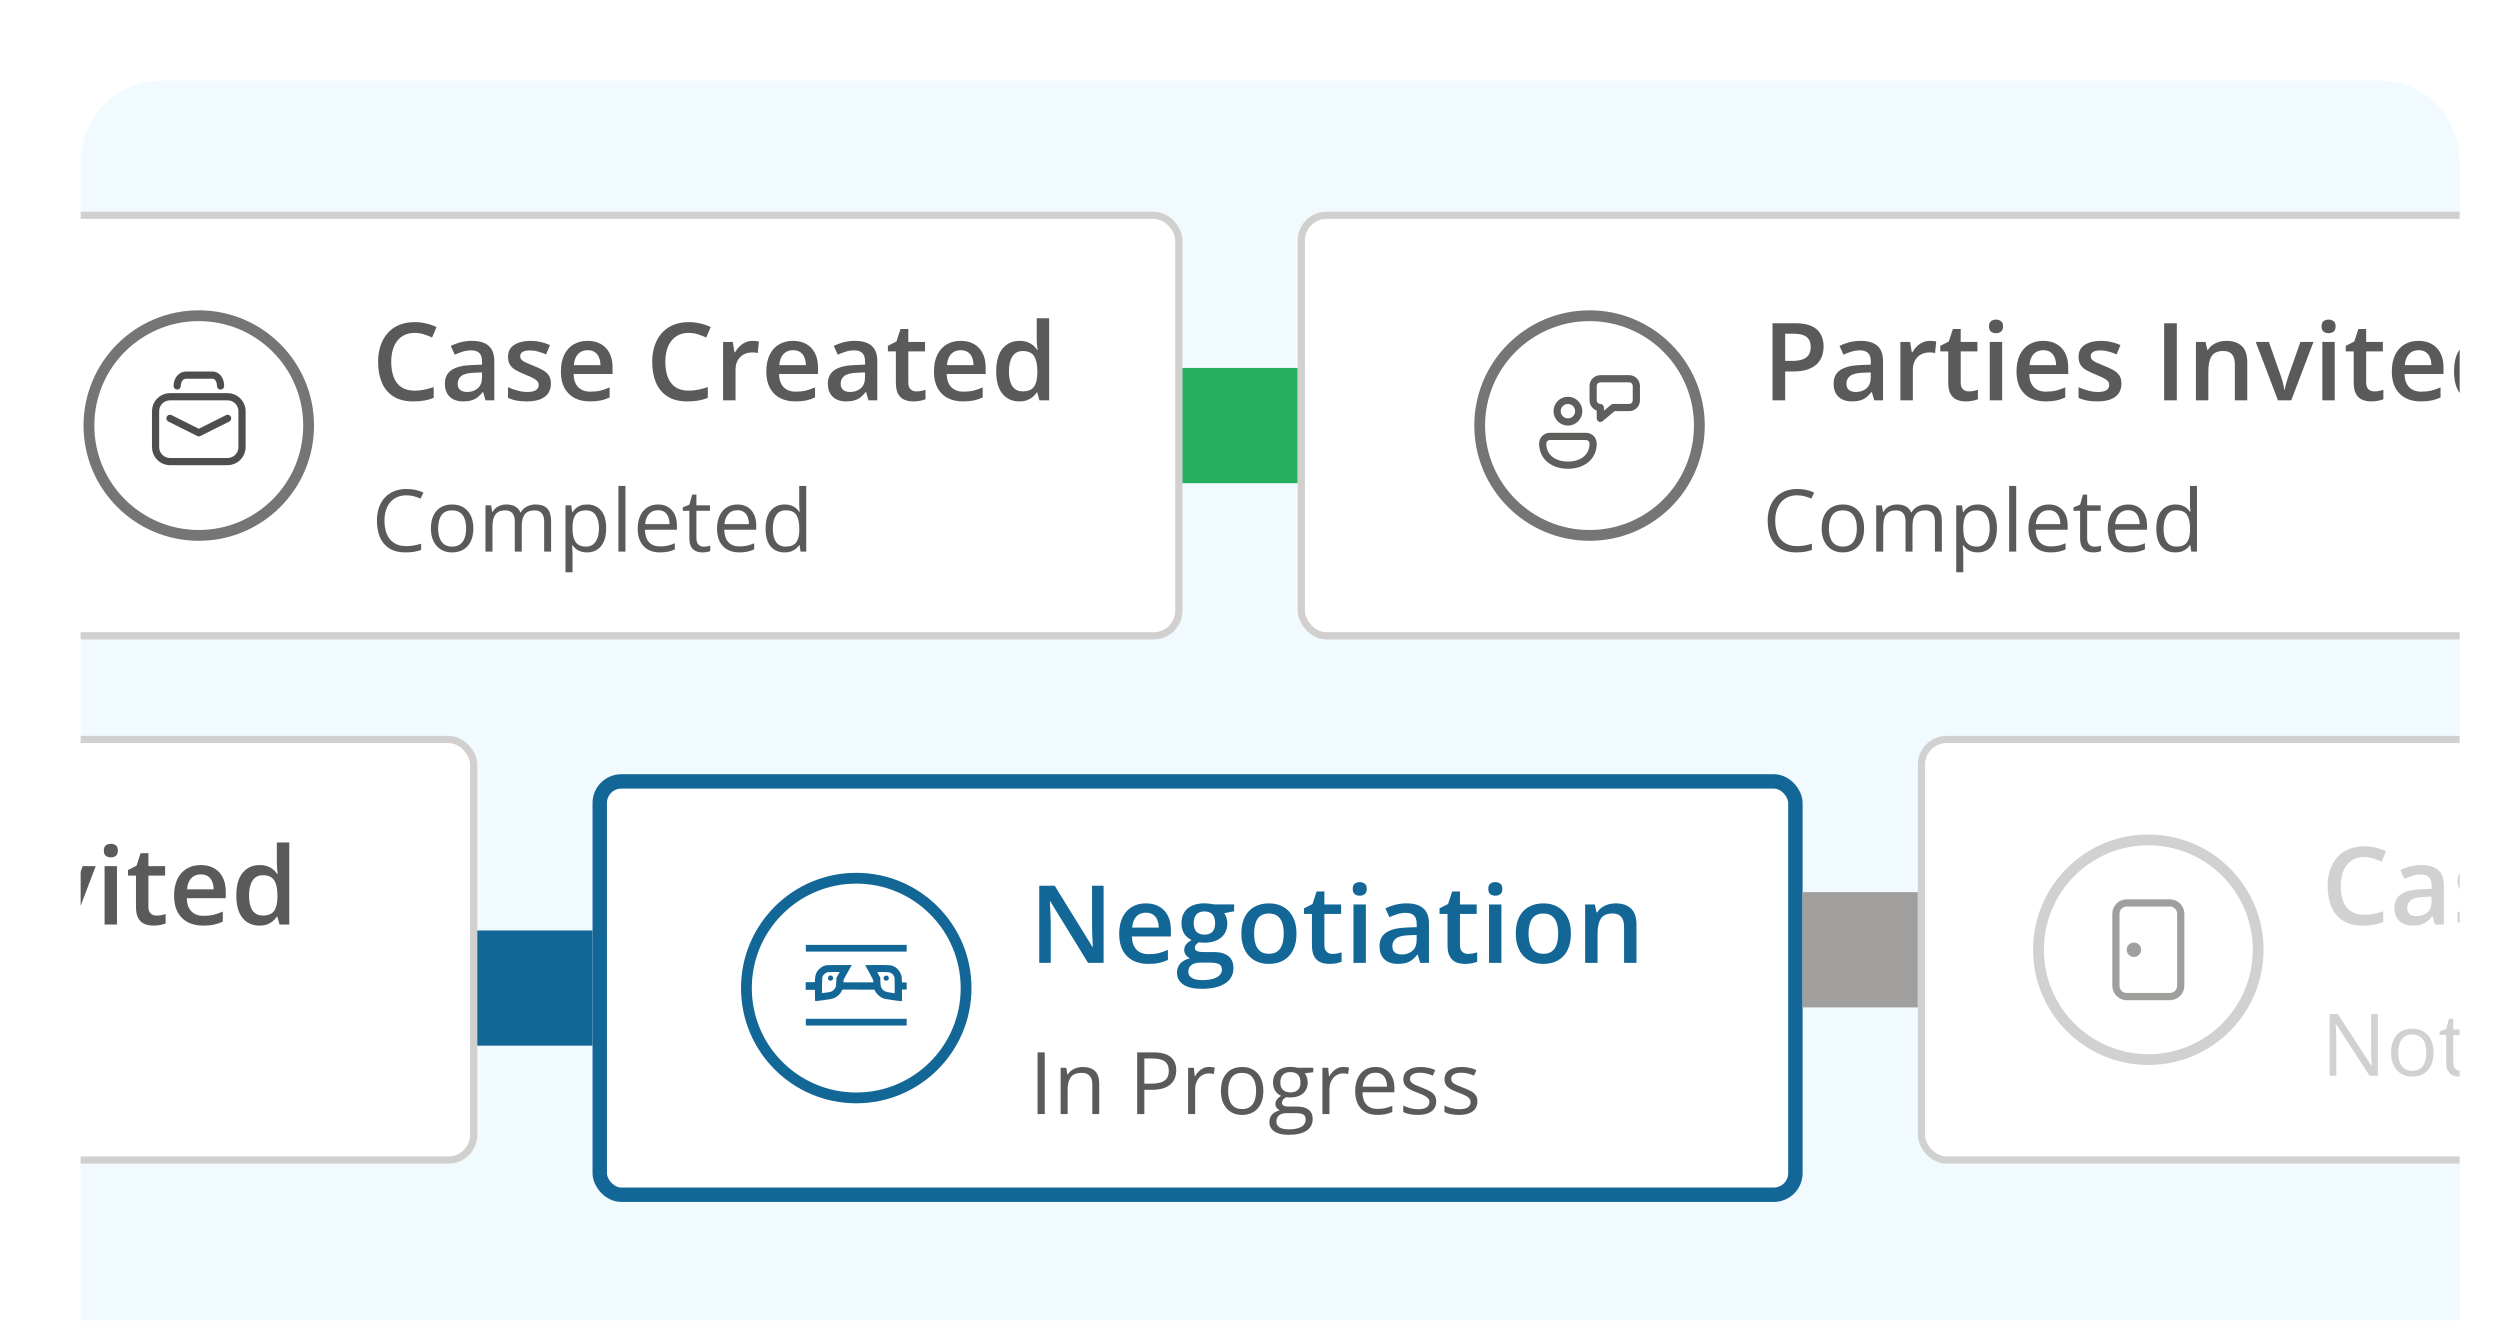
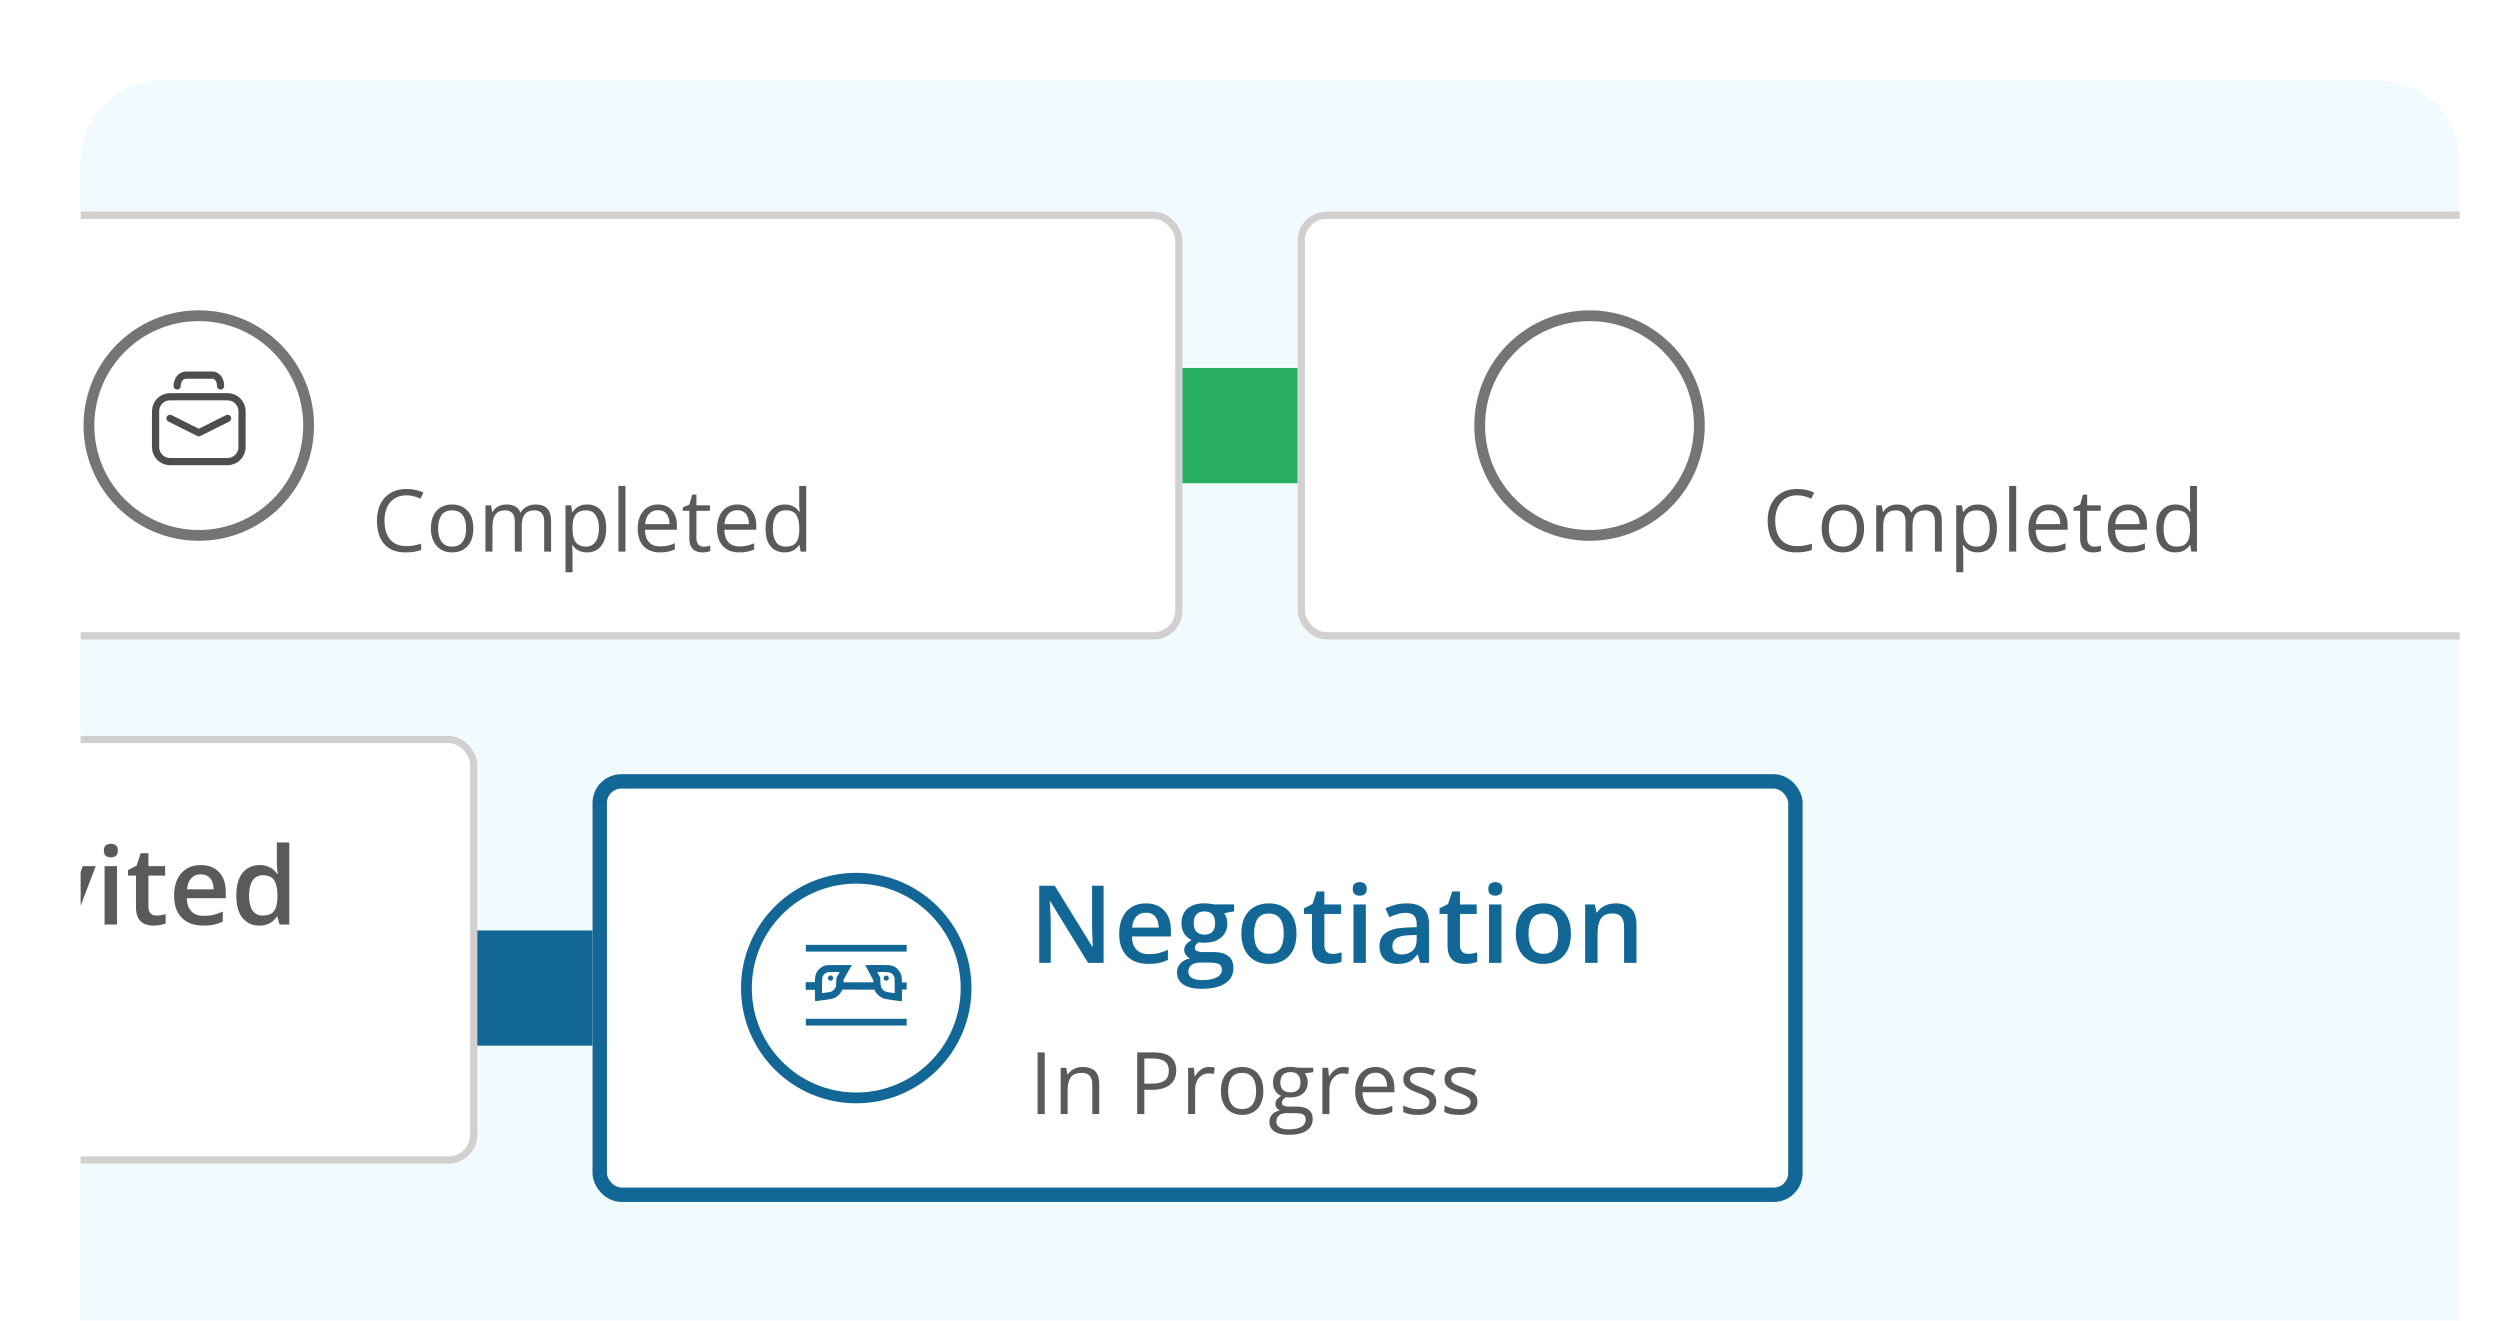
<svg xmlns="http://www.w3.org/2000/svg" width="248" height="131" viewBox="0 0 248 131" fill="none">
  <g filter="url(#filter0_dd_1218_42677)">
    <g clip-path="url(#clip0_1218_42677)">
      <path d="M6 14C6 9.582 9.582 6 14 6H234C238.418 6 242 9.582 242 14V147H6V14Z" fill="white" />
      <rect x="6" y="6" width="236" height="141" fill="#F0FAFF" />
      <rect x="-92.911" y="71.357" width="137.901" height="41.718" rx="2.501" fill="white" />
      <rect x="-92.911" y="71.357" width="137.901" height="41.718" rx="2.501" stroke="#D2D0CE" stroke-width="0.715" />
-       <path d="M-43.942 82.065C-42.955 82.065 -42.234 82.267 -41.781 82.672C-41.327 83.077 -41.1 83.644 -41.1 84.373C-41.1 84.704 -41.153 85.02 -41.257 85.32C-41.358 85.617 -41.526 85.88 -41.76 86.11C-41.993 86.337 -42.302 86.517 -42.686 86.649C-43.066 86.782 -43.535 86.848 -44.094 86.848H-44.91V89.716H-46.166V82.065H-43.942ZM-44.026 83.106H-44.91V85.801H-44.225C-43.83 85.801 -43.495 85.756 -43.22 85.665C-42.944 85.571 -42.735 85.423 -42.592 85.221C-42.449 85.018 -42.377 84.751 -42.377 84.42C-42.377 83.977 -42.512 83.647 -42.78 83.431C-43.045 83.214 -43.461 83.106 -44.026 83.106ZM-37.427 83.813C-36.694 83.813 -36.141 83.975 -35.768 84.299C-35.391 84.624 -35.203 85.13 -35.203 85.817V89.716H-36.076L-36.312 88.894H-36.354C-36.518 89.103 -36.687 89.276 -36.861 89.412C-37.036 89.548 -37.238 89.65 -37.468 89.716C-37.695 89.786 -37.973 89.82 -38.301 89.82C-38.646 89.82 -38.955 89.758 -39.227 89.632C-39.499 89.503 -39.714 89.308 -39.87 89.046C-40.028 88.784 -40.106 88.453 -40.106 88.052C-40.106 87.455 -39.885 87.007 -39.441 86.707C-38.995 86.407 -38.322 86.241 -37.421 86.21L-36.417 86.173V85.869C-36.417 85.468 -36.511 85.182 -36.699 85.011C-36.884 84.84 -37.146 84.755 -37.484 84.755C-37.774 84.755 -38.055 84.797 -38.327 84.88C-38.599 84.964 -38.864 85.067 -39.122 85.189L-39.52 84.32C-39.237 84.17 -38.916 84.048 -38.557 83.954C-38.194 83.86 -37.817 83.813 -37.427 83.813ZM-36.422 86.947L-37.17 86.974C-37.784 86.995 -38.215 87.099 -38.463 87.288C-38.711 87.476 -38.834 87.734 -38.834 88.062C-38.834 88.348 -38.749 88.558 -38.578 88.69C-38.407 88.819 -38.182 88.884 -37.903 88.884C-37.477 88.884 -37.125 88.763 -36.846 88.523C-36.563 88.278 -36.422 87.921 -36.422 87.45V86.947ZM-30.545 83.813C-30.447 83.813 -30.341 83.818 -30.226 83.828C-30.111 83.839 -30.011 83.853 -29.927 83.87L-30.043 85.022C-30.116 85.001 -30.206 84.985 -30.315 84.975C-30.419 84.964 -30.514 84.959 -30.597 84.959C-30.817 84.959 -31.026 84.995 -31.225 85.069C-31.424 85.138 -31.6 85.247 -31.754 85.393C-31.907 85.536 -32.028 85.716 -32.115 85.932C-32.202 86.148 -32.246 86.4 -32.246 86.686V89.716H-33.481V83.923H-32.518L-32.35 84.943H-32.293C-32.178 84.737 -32.035 84.549 -31.864 84.378C-31.693 84.207 -31.497 84.071 -31.278 83.97C-31.054 83.865 -30.81 83.813 -30.545 83.813ZM-26.698 88.826C-26.538 88.826 -26.379 88.812 -26.222 88.784C-26.065 88.753 -25.922 88.716 -25.793 88.674V89.606C-25.929 89.665 -26.105 89.716 -26.322 89.758C-26.538 89.8 -26.763 89.82 -26.997 89.82C-27.325 89.82 -27.619 89.766 -27.881 89.658C-28.143 89.547 -28.35 89.356 -28.504 89.088C-28.657 88.819 -28.734 88.448 -28.734 87.973V84.859H-29.524V84.31L-28.677 83.876L-28.274 82.635H-27.499V83.923H-25.84V84.859H-27.499V87.957C-27.499 88.251 -27.426 88.469 -27.279 88.612C-27.133 88.755 -26.939 88.826 -26.698 88.826ZM-23.386 83.923V89.716H-24.616V83.923H-23.386ZM-23.993 81.704C-23.805 81.704 -23.642 81.754 -23.506 81.856C-23.367 81.957 -23.297 82.131 -23.297 82.379C-23.297 82.623 -23.367 82.797 -23.506 82.902C-23.642 83.003 -23.805 83.054 -23.993 83.054C-24.188 83.054 -24.354 83.003 -24.49 82.902C-24.623 82.797 -24.689 82.623 -24.689 82.379C-24.689 82.131 -24.623 81.957 -24.49 81.856C-24.354 81.754 -24.188 81.704 -23.993 81.704ZM-19.314 83.813C-18.798 83.813 -18.355 83.919 -17.985 84.132C-17.615 84.345 -17.331 84.647 -17.132 85.037C-16.933 85.428 -16.834 85.896 -16.834 86.44V87.099H-20.701C-20.687 87.661 -20.537 88.094 -20.251 88.397C-19.962 88.701 -19.557 88.852 -19.037 88.852C-18.667 88.852 -18.336 88.817 -18.043 88.748C-17.746 88.674 -17.441 88.568 -17.127 88.428V89.428C-17.416 89.564 -17.711 89.663 -18.011 89.726C-18.311 89.789 -18.671 89.82 -19.089 89.82C-19.658 89.82 -20.159 89.711 -20.591 89.491C-21.02 89.267 -21.357 88.936 -21.601 88.496C-21.842 88.057 -21.962 87.511 -21.962 86.859C-21.962 86.21 -21.852 85.658 -21.633 85.205C-21.413 84.751 -21.104 84.406 -20.706 84.169C-20.309 83.931 -19.845 83.813 -19.314 83.813ZM-19.314 84.739C-19.702 84.739 -20.016 84.865 -20.256 85.116C-20.494 85.367 -20.633 85.735 -20.675 86.22H-18.038C-18.041 85.93 -18.09 85.674 -18.184 85.451C-18.275 85.227 -18.414 85.053 -18.603 84.927C-18.788 84.802 -19.025 84.739 -19.314 84.739ZM-11.553 88.062C-11.553 88.442 -11.646 88.763 -11.831 89.025C-12.016 89.287 -12.286 89.486 -12.642 89.622C-12.994 89.754 -13.427 89.82 -13.94 89.82C-14.345 89.82 -14.693 89.791 -14.986 89.731C-15.276 89.676 -15.55 89.588 -15.808 89.47V88.407C-15.533 88.537 -15.224 88.648 -14.882 88.742C-14.536 88.837 -14.21 88.884 -13.903 88.884C-13.498 88.884 -13.207 88.821 -13.029 88.695C-12.851 88.566 -12.762 88.395 -12.762 88.183C-12.762 88.057 -12.799 87.945 -12.872 87.848C-12.942 87.746 -13.075 87.644 -13.27 87.539C-13.462 87.431 -13.745 87.302 -14.118 87.151C-14.484 87.005 -14.793 86.859 -15.044 86.712C-15.295 86.565 -15.485 86.389 -15.614 86.183C-15.744 85.974 -15.808 85.707 -15.808 85.383C-15.808 84.87 -15.606 84.481 -15.201 84.216C-14.793 83.947 -14.254 83.813 -13.584 83.813C-13.228 83.813 -12.893 83.849 -12.579 83.923C-12.262 83.992 -11.951 84.095 -11.648 84.231L-12.035 85.158C-12.297 85.043 -12.56 84.948 -12.825 84.875C-13.087 84.798 -13.354 84.76 -13.626 84.76C-13.943 84.76 -14.186 84.809 -14.353 84.906C-14.517 85.004 -14.599 85.144 -14.599 85.325C-14.599 85.461 -14.559 85.576 -14.479 85.671C-14.399 85.765 -14.261 85.859 -14.066 85.953C-13.867 86.047 -13.591 86.164 -13.239 86.304C-12.893 86.436 -12.595 86.576 -12.344 86.722C-12.089 86.865 -11.894 87.042 -11.758 87.251C-11.621 87.46 -11.553 87.731 -11.553 88.062ZM-7.315 89.716V82.065H-6.059V89.716H-7.315ZM-1.145 83.813C-0.492 83.813 0.015 83.982 0.378 84.32C0.745 84.655 0.928 85.194 0.928 85.937V89.716H-0.302V86.168C-0.302 85.718 -0.394 85.381 -0.579 85.158C-0.764 84.931 -1.05 84.817 -1.438 84.817C-1.999 84.817 -2.39 84.99 -2.61 85.336C-2.826 85.681 -2.934 86.182 -2.934 86.838V89.716H-4.164V83.923H-3.206L-3.034 84.708H-2.966C-2.84 84.505 -2.685 84.34 -2.5 84.21C-2.312 84.078 -2.102 83.978 -1.872 83.912C-1.638 83.846 -1.396 83.813 -1.145 83.813ZM3.974 89.716L1.77 83.923H3.073L4.267 87.324C4.343 87.54 4.413 87.774 4.476 88.025C4.539 88.277 4.582 88.488 4.607 88.659H4.649C4.673 88.481 4.72 88.268 4.79 88.02C4.86 87.769 4.931 87.537 5.004 87.324L6.198 83.923H7.495L5.292 89.716H3.974ZM9.604 83.923V89.716H8.375V83.923H9.604ZM8.997 81.704C9.186 81.704 9.348 81.754 9.484 81.856C9.624 81.957 9.693 82.131 9.693 82.379C9.693 82.623 9.624 82.797 9.484 82.902C9.348 83.003 9.186 83.054 8.997 83.054C8.802 83.054 8.636 83.003 8.5 82.902C8.368 82.797 8.301 82.623 8.301 82.379C8.301 82.131 8.368 81.957 8.5 81.856C8.636 81.754 8.802 81.704 8.997 81.704ZM13.524 88.826C13.685 88.826 13.843 88.812 14 88.784C14.157 88.753 14.3 88.716 14.43 88.674V89.606C14.293 89.665 14.117 89.716 13.901 89.758C13.685 89.8 13.46 89.82 13.226 89.82C12.898 89.82 12.603 89.766 12.341 89.658C12.08 89.547 11.872 89.356 11.719 89.088C11.565 88.819 11.488 88.448 11.488 87.973V84.859H10.698V84.31L11.546 83.876L11.949 82.635H12.723V83.923H14.382V84.859H12.723V87.957C12.723 88.251 12.797 88.469 12.943 88.612C13.09 88.755 13.283 88.826 13.524 88.826ZM17.915 83.813C18.431 83.813 18.874 83.919 19.244 84.132C19.614 84.345 19.898 84.647 20.097 85.037C20.296 85.428 20.395 85.896 20.395 86.44V87.099H16.528C16.542 87.661 16.692 88.094 16.978 88.397C17.268 88.701 17.672 88.852 18.192 88.852C18.562 88.852 18.893 88.817 19.186 88.748C19.483 88.674 19.788 88.568 20.102 88.428V89.428C19.813 89.564 19.518 89.663 19.218 89.726C18.918 89.789 18.558 89.82 18.14 89.82C17.571 89.82 17.071 89.711 16.638 89.491C16.209 89.267 15.872 88.936 15.628 88.496C15.387 88.057 15.267 87.511 15.267 86.859C15.267 86.21 15.377 85.658 15.597 85.205C15.816 84.751 16.125 84.406 16.523 84.169C16.921 83.931 17.384 83.813 17.915 83.813ZM17.915 84.739C17.528 84.739 17.214 84.865 16.973 85.116C16.736 85.367 16.596 85.735 16.554 86.22H19.192C19.188 85.93 19.139 85.674 19.045 85.451C18.954 85.227 18.815 85.053 18.627 84.927C18.442 84.802 18.204 84.739 17.915 84.739ZM23.729 89.82C23.038 89.82 22.483 89.569 22.065 89.067C21.65 88.561 21.442 87.816 21.442 86.832C21.442 85.838 21.653 85.086 22.075 84.577C22.501 84.067 23.061 83.813 23.755 83.813C24.048 83.813 24.305 83.853 24.524 83.933C24.744 84.01 24.933 84.115 25.09 84.247C25.25 84.38 25.386 84.528 25.498 84.692H25.555C25.538 84.584 25.517 84.428 25.493 84.226C25.472 84.02 25.461 83.83 25.461 83.656V81.573H26.696V89.716H25.733L25.514 88.926H25.461C25.357 89.093 25.224 89.245 25.063 89.381C24.906 89.513 24.718 89.62 24.498 89.7C24.282 89.78 24.026 89.82 23.729 89.82ZM24.074 88.821C24.601 88.821 24.973 88.669 25.189 88.366C25.405 88.062 25.517 87.607 25.524 87V86.838C25.524 86.189 25.419 85.692 25.21 85.346C25.001 84.997 24.619 84.823 24.064 84.823C23.621 84.823 23.282 85.002 23.049 85.362C22.818 85.718 22.703 86.215 22.703 86.853C22.703 87.492 22.818 87.98 23.049 88.319C23.282 88.653 23.624 88.821 24.074 88.821Z" fill="#5A5A5A" />
+       <path d="M-43.942 82.065C-42.955 82.065 -42.234 82.267 -41.781 82.672C-41.327 83.077 -41.1 83.644 -41.1 84.373C-41.1 84.704 -41.153 85.02 -41.257 85.32C-41.358 85.617 -41.526 85.88 -41.76 86.11C-41.993 86.337 -42.302 86.517 -42.686 86.649C-43.066 86.782 -43.535 86.848 -44.094 86.848H-44.91V89.716H-46.166V82.065H-43.942ZM-44.026 83.106H-44.91V85.801H-44.225C-43.83 85.801 -43.495 85.756 -43.22 85.665C-42.944 85.571 -42.735 85.423 -42.592 85.221C-42.449 85.018 -42.377 84.751 -42.377 84.42C-42.377 83.977 -42.512 83.647 -42.78 83.431C-43.045 83.214 -43.461 83.106 -44.026 83.106ZM-37.427 83.813C-36.694 83.813 -36.141 83.975 -35.768 84.299C-35.391 84.624 -35.203 85.13 -35.203 85.817V89.716H-36.076L-36.312 88.894H-36.354C-36.518 89.103 -36.687 89.276 -36.861 89.412C-37.036 89.548 -37.238 89.65 -37.468 89.716C-37.695 89.786 -37.973 89.82 -38.301 89.82C-38.646 89.82 -38.955 89.758 -39.227 89.632C-39.499 89.503 -39.714 89.308 -39.87 89.046C-40.028 88.784 -40.106 88.453 -40.106 88.052C-40.106 87.455 -39.885 87.007 -39.441 86.707C-38.995 86.407 -38.322 86.241 -37.421 86.21L-36.417 86.173V85.869C-36.417 85.468 -36.511 85.182 -36.699 85.011C-36.884 84.84 -37.146 84.755 -37.484 84.755C-38.599 84.964 -38.864 85.067 -39.122 85.189L-39.52 84.32C-39.237 84.17 -38.916 84.048 -38.557 83.954C-38.194 83.86 -37.817 83.813 -37.427 83.813ZM-36.422 86.947L-37.17 86.974C-37.784 86.995 -38.215 87.099 -38.463 87.288C-38.711 87.476 -38.834 87.734 -38.834 88.062C-38.834 88.348 -38.749 88.558 -38.578 88.69C-38.407 88.819 -38.182 88.884 -37.903 88.884C-37.477 88.884 -37.125 88.763 -36.846 88.523C-36.563 88.278 -36.422 87.921 -36.422 87.45V86.947ZM-30.545 83.813C-30.447 83.813 -30.341 83.818 -30.226 83.828C-30.111 83.839 -30.011 83.853 -29.927 83.87L-30.043 85.022C-30.116 85.001 -30.206 84.985 -30.315 84.975C-30.419 84.964 -30.514 84.959 -30.597 84.959C-30.817 84.959 -31.026 84.995 -31.225 85.069C-31.424 85.138 -31.6 85.247 -31.754 85.393C-31.907 85.536 -32.028 85.716 -32.115 85.932C-32.202 86.148 -32.246 86.4 -32.246 86.686V89.716H-33.481V83.923H-32.518L-32.35 84.943H-32.293C-32.178 84.737 -32.035 84.549 -31.864 84.378C-31.693 84.207 -31.497 84.071 -31.278 83.97C-31.054 83.865 -30.81 83.813 -30.545 83.813ZM-26.698 88.826C-26.538 88.826 -26.379 88.812 -26.222 88.784C-26.065 88.753 -25.922 88.716 -25.793 88.674V89.606C-25.929 89.665 -26.105 89.716 -26.322 89.758C-26.538 89.8 -26.763 89.82 -26.997 89.82C-27.325 89.82 -27.619 89.766 -27.881 89.658C-28.143 89.547 -28.35 89.356 -28.504 89.088C-28.657 88.819 -28.734 88.448 -28.734 87.973V84.859H-29.524V84.31L-28.677 83.876L-28.274 82.635H-27.499V83.923H-25.84V84.859H-27.499V87.957C-27.499 88.251 -27.426 88.469 -27.279 88.612C-27.133 88.755 -26.939 88.826 -26.698 88.826ZM-23.386 83.923V89.716H-24.616V83.923H-23.386ZM-23.993 81.704C-23.805 81.704 -23.642 81.754 -23.506 81.856C-23.367 81.957 -23.297 82.131 -23.297 82.379C-23.297 82.623 -23.367 82.797 -23.506 82.902C-23.642 83.003 -23.805 83.054 -23.993 83.054C-24.188 83.054 -24.354 83.003 -24.49 82.902C-24.623 82.797 -24.689 82.623 -24.689 82.379C-24.689 82.131 -24.623 81.957 -24.49 81.856C-24.354 81.754 -24.188 81.704 -23.993 81.704ZM-19.314 83.813C-18.798 83.813 -18.355 83.919 -17.985 84.132C-17.615 84.345 -17.331 84.647 -17.132 85.037C-16.933 85.428 -16.834 85.896 -16.834 86.44V87.099H-20.701C-20.687 87.661 -20.537 88.094 -20.251 88.397C-19.962 88.701 -19.557 88.852 -19.037 88.852C-18.667 88.852 -18.336 88.817 -18.043 88.748C-17.746 88.674 -17.441 88.568 -17.127 88.428V89.428C-17.416 89.564 -17.711 89.663 -18.011 89.726C-18.311 89.789 -18.671 89.82 -19.089 89.82C-19.658 89.82 -20.159 89.711 -20.591 89.491C-21.02 89.267 -21.357 88.936 -21.601 88.496C-21.842 88.057 -21.962 87.511 -21.962 86.859C-21.962 86.21 -21.852 85.658 -21.633 85.205C-21.413 84.751 -21.104 84.406 -20.706 84.169C-20.309 83.931 -19.845 83.813 -19.314 83.813ZM-19.314 84.739C-19.702 84.739 -20.016 84.865 -20.256 85.116C-20.494 85.367 -20.633 85.735 -20.675 86.22H-18.038C-18.041 85.93 -18.09 85.674 -18.184 85.451C-18.275 85.227 -18.414 85.053 -18.603 84.927C-18.788 84.802 -19.025 84.739 -19.314 84.739ZM-11.553 88.062C-11.553 88.442 -11.646 88.763 -11.831 89.025C-12.016 89.287 -12.286 89.486 -12.642 89.622C-12.994 89.754 -13.427 89.82 -13.94 89.82C-14.345 89.82 -14.693 89.791 -14.986 89.731C-15.276 89.676 -15.55 89.588 -15.808 89.47V88.407C-15.533 88.537 -15.224 88.648 -14.882 88.742C-14.536 88.837 -14.21 88.884 -13.903 88.884C-13.498 88.884 -13.207 88.821 -13.029 88.695C-12.851 88.566 -12.762 88.395 -12.762 88.183C-12.762 88.057 -12.799 87.945 -12.872 87.848C-12.942 87.746 -13.075 87.644 -13.27 87.539C-13.462 87.431 -13.745 87.302 -14.118 87.151C-14.484 87.005 -14.793 86.859 -15.044 86.712C-15.295 86.565 -15.485 86.389 -15.614 86.183C-15.744 85.974 -15.808 85.707 -15.808 85.383C-15.808 84.87 -15.606 84.481 -15.201 84.216C-14.793 83.947 -14.254 83.813 -13.584 83.813C-13.228 83.813 -12.893 83.849 -12.579 83.923C-12.262 83.992 -11.951 84.095 -11.648 84.231L-12.035 85.158C-12.297 85.043 -12.56 84.948 -12.825 84.875C-13.087 84.798 -13.354 84.76 -13.626 84.76C-13.943 84.76 -14.186 84.809 -14.353 84.906C-14.517 85.004 -14.599 85.144 -14.599 85.325C-14.599 85.461 -14.559 85.576 -14.479 85.671C-14.399 85.765 -14.261 85.859 -14.066 85.953C-13.867 86.047 -13.591 86.164 -13.239 86.304C-12.893 86.436 -12.595 86.576 -12.344 86.722C-12.089 86.865 -11.894 87.042 -11.758 87.251C-11.621 87.46 -11.553 87.731 -11.553 88.062ZM-7.315 89.716V82.065H-6.059V89.716H-7.315ZM-1.145 83.813C-0.492 83.813 0.015 83.982 0.378 84.32C0.745 84.655 0.928 85.194 0.928 85.937V89.716H-0.302V86.168C-0.302 85.718 -0.394 85.381 -0.579 85.158C-0.764 84.931 -1.05 84.817 -1.438 84.817C-1.999 84.817 -2.39 84.99 -2.61 85.336C-2.826 85.681 -2.934 86.182 -2.934 86.838V89.716H-4.164V83.923H-3.206L-3.034 84.708H-2.966C-2.84 84.505 -2.685 84.34 -2.5 84.21C-2.312 84.078 -2.102 83.978 -1.872 83.912C-1.638 83.846 -1.396 83.813 -1.145 83.813ZM3.974 89.716L1.77 83.923H3.073L4.267 87.324C4.343 87.54 4.413 87.774 4.476 88.025C4.539 88.277 4.582 88.488 4.607 88.659H4.649C4.673 88.481 4.72 88.268 4.79 88.02C4.86 87.769 4.931 87.537 5.004 87.324L6.198 83.923H7.495L5.292 89.716H3.974ZM9.604 83.923V89.716H8.375V83.923H9.604ZM8.997 81.704C9.186 81.704 9.348 81.754 9.484 81.856C9.624 81.957 9.693 82.131 9.693 82.379C9.693 82.623 9.624 82.797 9.484 82.902C9.348 83.003 9.186 83.054 8.997 83.054C8.802 83.054 8.636 83.003 8.5 82.902C8.368 82.797 8.301 82.623 8.301 82.379C8.301 82.131 8.368 81.957 8.5 81.856C8.636 81.754 8.802 81.704 8.997 81.704ZM13.524 88.826C13.685 88.826 13.843 88.812 14 88.784C14.157 88.753 14.3 88.716 14.43 88.674V89.606C14.293 89.665 14.117 89.716 13.901 89.758C13.685 89.8 13.46 89.82 13.226 89.82C12.898 89.82 12.603 89.766 12.341 89.658C12.08 89.547 11.872 89.356 11.719 89.088C11.565 88.819 11.488 88.448 11.488 87.973V84.859H10.698V84.31L11.546 83.876L11.949 82.635H12.723V83.923H14.382V84.859H12.723V87.957C12.723 88.251 12.797 88.469 12.943 88.612C13.09 88.755 13.283 88.826 13.524 88.826ZM17.915 83.813C18.431 83.813 18.874 83.919 19.244 84.132C19.614 84.345 19.898 84.647 20.097 85.037C20.296 85.428 20.395 85.896 20.395 86.44V87.099H16.528C16.542 87.661 16.692 88.094 16.978 88.397C17.268 88.701 17.672 88.852 18.192 88.852C18.562 88.852 18.893 88.817 19.186 88.748C19.483 88.674 19.788 88.568 20.102 88.428V89.428C19.813 89.564 19.518 89.663 19.218 89.726C18.918 89.789 18.558 89.82 18.14 89.82C17.571 89.82 17.071 89.711 16.638 89.491C16.209 89.267 15.872 88.936 15.628 88.496C15.387 88.057 15.267 87.511 15.267 86.859C15.267 86.21 15.377 85.658 15.597 85.205C15.816 84.751 16.125 84.406 16.523 84.169C16.921 83.931 17.384 83.813 17.915 83.813ZM17.915 84.739C17.528 84.739 17.214 84.865 16.973 85.116C16.736 85.367 16.596 85.735 16.554 86.22H19.192C19.188 85.93 19.139 85.674 19.045 85.451C18.954 85.227 18.815 85.053 18.627 84.927C18.442 84.802 18.204 84.739 17.915 84.739ZM23.729 89.82C23.038 89.82 22.483 89.569 22.065 89.067C21.65 88.561 21.442 87.816 21.442 86.832C21.442 85.838 21.653 85.086 22.075 84.577C22.501 84.067 23.061 83.813 23.755 83.813C24.048 83.813 24.305 83.853 24.524 83.933C24.744 84.01 24.933 84.115 25.09 84.247C25.25 84.38 25.386 84.528 25.498 84.692H25.555C25.538 84.584 25.517 84.428 25.493 84.226C25.472 84.02 25.461 83.83 25.461 83.656V81.573H26.696V89.716H25.733L25.514 88.926H25.461C25.357 89.093 25.224 89.245 25.063 89.381C24.906 89.513 24.718 89.62 24.498 89.7C24.282 89.78 24.026 89.82 23.729 89.82ZM24.074 88.821C24.601 88.821 24.973 88.669 25.189 88.366C25.405 88.062 25.517 87.607 25.524 87V86.838C25.524 86.189 25.419 85.692 25.21 85.346C25.001 84.997 24.619 84.823 24.064 84.823C23.621 84.823 23.282 85.002 23.049 85.362C22.818 85.718 22.703 86.215 22.703 86.853C22.703 87.492 22.818 87.98 23.049 88.319C23.282 88.653 23.624 88.821 24.074 88.821Z" fill="#5A5A5A" />
      <g filter="url(#filter1_dd_1218_42677)">
        <rect x="45.704" y="86.857" width="10.718" height="10.718" fill="#136796" />
        <rect x="45.704" y="86.857" width="10.718" height="10.718" stroke="#136796" stroke-width="0.715" />
        <rect x="57.494" y="71.715" width="118.609" height="41.003" rx="2.144" fill="white" />
        <rect x="57.494" y="71.715" width="118.609" height="41.003" rx="2.144" stroke="#136796" stroke-width="1.429" />
        <circle cx="82.94" cy="92.216" r="10.896" stroke="#136796" stroke-width="1.072" />
        <path d="M85.053 90.689C85.119 90.819 85.197 90.966 85.229 91.024C85.276 91.11 85.282 91.204 85.269 91.562C85.251 92.038 85.279 92.159 85.456 92.385C85.616 92.591 85.793 92.675 86.257 92.76C86.49 92.802 86.707 92.841 86.737 92.842C86.794 92.842 86.8 92.784 86.828 92.047C86.861 91.177 86.846 91.036 86.69 90.818C86.621 90.73 86.535 90.656 86.437 90.601C86.276 90.514 86.249 90.51 85.606 90.485L84.936 90.46L85.053 90.689Z" fill="white" />
        <path d="M83.826 89.944C83.826 89.953 84.01 90.284 84.231 90.685C84.56 91.273 84.636 91.436 84.636 91.529V91.647H77.939V92.37H81.677L84.746 92.373L84.816 92.521C84.958 92.819 85.295 93.117 85.642 93.25C85.781 93.3 87.196 93.515 87.41 93.515H87.477V92.392C87.477 91.714 87.465 91.196 87.444 91.088C87.371 90.686 87.073 90.273 86.735 90.102C86.397 89.93 86.357 89.93 85.042 89.93C84.372 89.928 83.826 89.934 83.826 89.944ZM86.246 90.664C86.339 90.689 86.426 90.735 86.501 90.796C86.575 90.858 86.635 90.936 86.677 91.023C86.753 91.174 86.753 91.179 86.753 91.954V92.729L86.671 92.716C86.621 92.707 86.442 92.68 86.264 92.656C85.896 92.606 85.707 92.532 85.573 92.376C85.395 92.177 85.356 92.035 85.335 91.586L85.32 91.182L85.178 90.922C85.123 90.833 85.075 90.739 85.033 90.642C85.033 90.601 86.104 90.621 86.246 90.664Z" fill="#136796" />
        <path d="M85.727 91.058C85.692 91.095 85.669 91.141 85.66 91.19C85.65 91.24 85.656 91.291 85.675 91.337C85.695 91.383 85.728 91.423 85.769 91.451C85.811 91.48 85.86 91.495 85.911 91.495C86.02 91.495 86.18 91.354 86.18 91.254C86.18 91.167 86.101 91.025 86.044 91.001C85.991 90.98 85.933 90.974 85.877 90.984C85.821 90.994 85.769 91.02 85.727 91.058Z" fill="#136796" />
        <path d="M87.238 92.14L87.238 92.365H87.609H87.942V91.661H87.238L87.238 92.14Z" fill="#136796" />
        <path d="M81.23 90.78C81.16 90.906 81.078 91.049 81.043 91.106C80.993 91.189 80.983 91.282 80.983 91.638C80.983 92.11 80.95 92.23 80.767 92.447C80.6 92.647 80.42 92.723 79.956 92.79C79.723 92.823 79.507 92.853 79.477 92.853C79.42 92.853 79.417 92.793 79.417 92.061C79.417 91.197 79.437 91.057 79.6 90.847C79.672 90.763 79.761 90.693 79.86 90.641C80.023 90.561 80.049 90.558 80.689 90.558H81.353L81.23 90.78Z" fill="white" />
        <path d="M79.834 89.985C79.615 90.053 79.417 90.174 79.258 90.34C78.974 90.62 78.878 90.861 78.848 91.328L78.83 91.659L78.222 91.668H77.939V92.369H78.843V92.942C78.843 93.409 78.852 93.515 78.885 93.515C78.907 93.515 79.278 93.47 79.709 93.413C80.213 93.344 80.551 93.287 80.665 93.245C80.919 93.15 81.144 92.99 81.317 92.782C81.49 92.574 81.605 92.324 81.652 92.058C81.671 91.924 81.68 91.788 81.679 91.653V91.395L82.047 90.728C82.25 90.364 82.433 90.035 82.458 89.996L82.5 89.93L81.254 89.933C80.132 89.931 79.986 89.937 79.834 89.985ZM81.151 90.883C81.076 91.031 80.999 91.161 80.986 91.176C80.972 91.191 80.958 91.384 80.958 91.598C80.958 91.947 80.949 92.01 80.886 92.143C80.804 92.324 80.59 92.529 80.433 92.58C80.267 92.62 80.099 92.649 79.929 92.668L79.537 92.722L79.546 91.935C79.555 91.236 79.561 91.136 79.612 91.043C79.66 90.949 79.726 90.865 79.807 90.797C79.888 90.729 79.982 90.678 80.083 90.648C80.297 90.628 80.511 90.62 80.726 90.624L81.296 90.621L81.151 90.883Z" fill="#136796" />
        <path d="M80.321 90.973C80.27 90.991 80.226 91.023 80.193 91.066C80.16 91.109 80.141 91.16 80.138 91.214C80.138 91.353 80.177 91.419 80.286 91.464C80.545 91.57 80.769 91.269 80.584 91.06C80.514 90.982 80.4 90.943 80.321 90.973Z" fill="#136796" />
        <rect x="77.939" y="87.929" width="10.003" height="0.667" fill="#136796" />
        <rect x="77.939" y="95.265" width="10.003" height="0.667" fill="#136796" />
        <path d="M107.478 89.716H105.934L102.187 83.609H102.14C102.154 83.814 102.166 84.032 102.177 84.263C102.191 84.493 102.201 84.73 102.208 84.975C102.219 85.219 102.228 85.466 102.234 85.718V89.716H101.094V82.065H102.627L106.369 88.13H106.405C106.398 87.952 106.39 87.748 106.379 87.518C106.369 87.288 106.358 87.05 106.348 86.806C106.341 86.558 106.336 86.32 106.332 86.089V82.065H107.478V89.716ZM111.67 83.813C112.186 83.813 112.629 83.919 112.999 84.132C113.369 84.345 113.653 84.647 113.852 85.037C114.051 85.428 114.151 85.896 114.151 86.44V87.099H110.283C110.297 87.661 110.447 88.094 110.733 88.397C111.023 88.701 111.428 88.852 111.947 88.852C112.317 88.852 112.649 88.817 112.942 88.748C113.238 88.674 113.544 88.568 113.858 88.428V89.428C113.568 89.564 113.273 89.663 112.973 89.726C112.673 89.789 112.314 89.82 111.895 89.82C111.326 89.82 110.826 89.711 110.393 89.491C109.964 89.267 109.627 88.936 109.383 88.496C109.142 88.057 109.022 87.511 109.022 86.859C109.022 86.21 109.132 85.658 109.352 85.205C109.571 84.751 109.88 84.406 110.278 84.169C110.676 83.931 111.14 83.813 111.67 83.813ZM111.67 84.739C111.283 84.739 110.969 84.865 110.728 85.116C110.491 85.367 110.351 85.735 110.309 86.22H112.947C112.943 85.93 112.895 85.674 112.8 85.451C112.71 85.227 112.57 85.053 112.382 84.927C112.197 84.802 111.96 84.739 111.67 84.739ZM117.191 92.291C116.406 92.291 115.804 92.149 115.386 91.867C114.967 91.584 114.758 91.188 114.758 90.679C114.758 90.323 114.869 90.021 115.093 89.773C115.316 89.529 115.635 89.36 116.05 89.266C115.893 89.196 115.757 89.088 115.642 88.941C115.53 88.791 115.475 88.626 115.475 88.444C115.475 88.228 115.536 88.043 115.658 87.889C115.78 87.736 115.963 87.588 116.207 87.445C115.904 87.316 115.659 87.106 115.475 86.817C115.293 86.523 115.202 86.18 115.202 85.786C115.202 85.367 115.291 85.011 115.469 84.718C115.647 84.421 115.907 84.197 116.249 84.043C116.591 83.886 117.004 83.808 117.489 83.808C117.594 83.808 117.707 83.814 117.83 83.828C117.955 83.839 118.07 83.853 118.175 83.87C118.283 83.884 118.365 83.9 118.421 83.917H120.425V84.603L119.441 84.786C119.536 84.919 119.611 85.07 119.666 85.241C119.722 85.409 119.75 85.592 119.75 85.791C119.75 86.391 119.543 86.864 119.127 87.209C118.716 87.551 118.147 87.722 117.421 87.722C117.247 87.715 117.078 87.701 116.914 87.68C116.788 87.757 116.692 87.842 116.626 87.936C116.56 88.027 116.526 88.13 116.526 88.245C116.526 88.34 116.56 88.416 116.626 88.475C116.692 88.531 116.79 88.573 116.919 88.601C117.052 88.629 117.212 88.643 117.4 88.643H118.4C119.035 88.643 119.52 88.777 119.855 89.046C120.19 89.315 120.357 89.709 120.357 90.229C120.357 90.888 120.085 91.396 119.541 91.751C118.997 92.111 118.213 92.291 117.191 92.291ZM117.238 91.427C117.667 91.427 118.028 91.385 118.321 91.302C118.615 91.218 118.836 91.097 118.986 90.94C119.136 90.787 119.211 90.604 119.211 90.391C119.211 90.203 119.164 90.058 119.07 89.957C118.976 89.855 118.834 89.786 118.646 89.747C118.458 89.709 118.224 89.69 117.945 89.69H117.034C116.807 89.69 116.607 89.725 116.432 89.794C116.258 89.868 116.122 89.972 116.024 90.108C115.93 90.244 115.883 90.408 115.883 90.6C115.883 90.865 116 91.07 116.233 91.213C116.471 91.356 116.806 91.427 117.238 91.427ZM117.479 86.916C117.838 86.916 118.105 86.818 118.28 86.623C118.454 86.424 118.541 86.145 118.541 85.786C118.541 85.395 118.451 85.102 118.269 84.906C118.091 84.711 117.826 84.613 117.474 84.613C117.128 84.613 116.865 84.713 116.683 84.912C116.506 85.111 116.417 85.405 116.417 85.796C116.417 86.148 116.506 86.424 116.683 86.623C116.865 86.818 117.13 86.916 117.479 86.916ZM126.611 86.806C126.611 87.288 126.548 87.715 126.423 88.088C126.297 88.462 126.114 88.777 125.873 89.035C125.632 89.29 125.343 89.486 125.004 89.622C124.666 89.754 124.284 89.82 123.858 89.82C123.46 89.82 123.096 89.754 122.764 89.622C122.433 89.486 122.145 89.29 121.901 89.035C121.66 88.777 121.474 88.462 121.341 88.088C121.208 87.715 121.142 87.288 121.142 86.806C121.142 86.168 121.252 85.627 121.472 85.184C121.695 84.737 122.013 84.397 122.424 84.163C122.836 83.93 123.326 83.813 123.895 83.813C124.429 83.813 124.9 83.93 125.308 84.163C125.716 84.397 126.035 84.737 126.266 85.184C126.496 85.63 126.611 86.171 126.611 86.806ZM122.409 86.806C122.409 87.228 122.459 87.589 122.56 87.889C122.665 88.189 122.826 88.42 123.042 88.58C123.258 88.737 123.537 88.816 123.879 88.816C124.221 88.816 124.5 88.737 124.716 88.58C124.933 88.42 125.092 88.189 125.193 87.889C125.294 87.589 125.344 87.228 125.344 86.806C125.344 86.384 125.294 86.026 125.193 85.733C125.092 85.437 124.933 85.212 124.716 85.058C124.5 84.901 124.219 84.823 123.874 84.823C123.365 84.823 122.993 84.994 122.759 85.336C122.525 85.677 122.409 86.168 122.409 86.806ZM130.18 88.826C130.34 88.826 130.499 88.812 130.656 88.784C130.813 88.753 130.956 88.716 131.085 88.674V89.606C130.949 89.665 130.773 89.716 130.557 89.758C130.34 89.8 130.115 89.82 129.882 89.82C129.554 89.82 129.259 89.766 128.997 89.658C128.736 89.547 128.528 89.356 128.375 89.088C128.221 88.819 128.144 88.448 128.144 87.973V84.859H127.354V84.31L128.202 83.876L128.605 82.635H129.379V83.923H131.038V84.859H129.379V87.957C129.379 88.251 129.453 88.469 129.599 88.612C129.746 88.755 129.939 88.826 130.18 88.826ZM133.493 83.923V89.716H132.263V83.923H133.493ZM132.886 81.704C133.074 81.704 133.236 81.754 133.372 81.856C133.512 81.957 133.582 82.131 133.582 82.379C133.582 82.623 133.512 82.797 133.372 82.902C133.236 83.003 133.074 83.054 132.886 83.054C132.69 83.054 132.524 83.003 132.388 82.902C132.256 82.797 132.19 82.623 132.19 82.379C132.19 82.131 132.256 81.957 132.388 81.856C132.524 81.754 132.69 81.704 132.886 81.704ZM137.527 83.813C138.26 83.813 138.813 83.975 139.186 84.299C139.563 84.624 139.752 85.13 139.752 85.817V89.716H138.878L138.642 88.894H138.6C138.436 89.103 138.267 89.276 138.093 89.412C137.918 89.548 137.716 89.65 137.486 89.716C137.259 89.786 136.981 89.82 136.653 89.82C136.308 89.82 135.999 89.758 135.727 89.632C135.455 89.503 135.241 89.308 135.084 89.046C134.927 88.784 134.848 88.453 134.848 88.052C134.848 87.455 135.07 87.007 135.513 86.707C135.959 86.407 136.633 86.241 137.533 86.21L138.537 86.173V85.869C138.537 85.468 138.443 85.182 138.255 85.011C138.07 84.84 137.808 84.755 137.47 84.755C137.18 84.755 136.899 84.797 136.627 84.88C136.355 84.964 136.09 85.067 135.832 85.189L135.434 84.32C135.717 84.17 136.038 84.048 136.397 83.954C136.76 83.86 137.137 83.813 137.527 83.813ZM138.532 86.947L137.784 86.974C137.17 86.995 136.739 87.099 136.491 87.288C136.244 87.476 136.12 87.734 136.12 88.062C136.12 88.348 136.205 88.558 136.376 88.69C136.547 88.819 136.772 88.884 137.051 88.884C137.477 88.884 137.829 88.763 138.108 88.523C138.391 88.278 138.532 87.921 138.532 87.45V86.947ZM143.629 88.826C143.79 88.826 143.949 88.812 144.106 88.784C144.263 88.753 144.406 88.716 144.535 88.674V89.606C144.399 89.665 144.222 89.716 144.006 89.758C143.79 89.8 143.565 89.82 143.331 89.82C143.003 89.82 142.708 89.766 142.447 89.658C142.185 89.547 141.977 89.356 141.824 89.088C141.67 88.819 141.594 88.448 141.594 87.973V84.859H140.803V84.31L141.651 83.876L142.054 82.635H142.829V83.923H144.488V84.859H142.829V87.957C142.829 88.251 142.902 88.469 143.048 88.612C143.195 88.755 143.389 88.826 143.629 88.826ZM146.942 83.923V89.716H145.712V83.923H146.942ZM146.335 81.704C146.523 81.704 146.686 81.754 146.822 81.856C146.961 81.957 147.031 82.131 147.031 82.379C147.031 82.623 146.961 82.797 146.822 82.902C146.686 83.003 146.523 83.054 146.335 83.054C146.14 83.054 145.974 83.003 145.838 82.902C145.705 82.797 145.639 82.623 145.639 82.379C145.639 82.131 145.705 81.957 145.838 81.856C145.974 81.754 146.14 81.704 146.335 81.704ZM153.834 86.806C153.834 87.288 153.771 87.715 153.646 88.088C153.52 88.462 153.337 88.777 153.096 89.035C152.856 89.29 152.566 89.486 152.228 89.622C151.889 89.754 151.507 89.82 151.082 89.82C150.684 89.82 150.319 89.754 149.988 89.622C149.656 89.486 149.368 89.29 149.124 89.035C148.884 88.777 148.697 88.462 148.564 88.088C148.432 87.715 148.365 87.288 148.365 86.806C148.365 86.168 148.475 85.627 148.695 85.184C148.918 84.737 149.236 84.397 149.648 84.163C150.059 83.93 150.549 83.813 151.118 83.813C151.652 83.813 152.123 83.93 152.531 84.163C152.939 84.397 153.259 84.737 153.489 85.184C153.719 85.63 153.834 86.171 153.834 86.806ZM149.632 86.806C149.632 87.228 149.682 87.589 149.784 87.889C149.888 88.189 150.049 88.42 150.265 88.58C150.481 88.737 150.761 88.816 151.102 88.816C151.444 88.816 151.723 88.737 151.94 88.58C152.156 88.42 152.315 88.189 152.416 87.889C152.517 87.589 152.568 87.228 152.568 86.806C152.568 86.384 152.517 86.026 152.416 85.733C152.315 85.437 152.156 85.212 151.94 85.058C151.723 84.901 151.443 84.823 151.097 84.823C150.588 84.823 150.216 84.994 149.983 85.336C149.749 85.677 149.632 86.168 149.632 86.806ZM158.267 83.813C158.919 83.813 159.427 83.982 159.79 84.32C160.156 84.655 160.339 85.194 160.339 85.937V89.716H159.109V86.168C159.109 85.718 159.017 85.381 158.832 85.158C158.647 84.931 158.361 84.817 157.974 84.817C157.412 84.817 157.021 84.99 156.801 85.336C156.585 85.681 156.477 86.182 156.477 86.838V89.716H155.247V83.923H156.205L156.378 84.708H156.446C156.571 84.505 156.726 84.34 156.911 84.21C157.1 84.078 157.309 83.978 157.539 83.912C157.773 83.846 158.016 83.813 158.267 83.813Z" fill="#136796" />
        <path d="M100.926 104.716V98.595H101.638V104.716H100.926ZM105.389 100.044C105.933 100.044 106.345 100.178 106.624 100.446C106.903 100.711 107.043 101.138 107.043 101.727V104.716H106.356V101.773C106.356 101.39 106.268 101.104 106.092 100.914C105.919 100.725 105.653 100.63 105.293 100.63C104.785 100.63 104.428 100.773 104.221 101.061C104.014 101.348 103.911 101.766 103.911 102.313V104.716H103.216V100.127H103.777L103.882 100.789H103.92C104.017 100.627 104.141 100.492 104.292 100.383C104.443 100.271 104.612 100.187 104.799 100.132C104.986 100.073 105.183 100.044 105.389 100.044ZM112.406 98.595C113.196 98.595 113.772 98.75 114.135 99.06C114.5 99.367 114.683 99.808 114.683 100.383C114.683 100.642 114.64 100.889 114.554 101.124C114.47 101.355 114.333 101.561 114.143 101.739C113.953 101.915 113.704 102.055 113.394 102.158C113.087 102.258 112.71 102.309 112.263 102.309H111.518V104.716H110.807V98.595H112.406ZM112.339 99.202H111.518V101.697H112.184C112.575 101.697 112.9 101.655 113.159 101.572C113.422 101.488 113.619 101.353 113.75 101.166C113.881 100.976 113.946 100.725 113.946 100.412C113.946 100.005 113.817 99.702 113.557 99.504C113.298 99.303 112.891 99.202 112.339 99.202ZM117.945 100.044C118.037 100.044 118.133 100.049 118.234 100.06C118.334 100.069 118.423 100.081 118.501 100.098L118.414 100.743C118.338 100.723 118.254 100.708 118.162 100.697C118.07 100.686 117.984 100.68 117.903 100.68C117.719 100.68 117.544 100.718 117.379 100.793C117.218 100.866 117.075 100.972 116.952 101.111C116.83 101.248 116.733 101.414 116.664 101.609C116.594 101.802 116.559 102.017 116.559 102.254V104.716H115.86V100.127H116.437L116.513 100.973H116.542C116.637 100.803 116.751 100.648 116.885 100.508C117.019 100.366 117.174 100.253 117.35 100.169C117.529 100.085 117.727 100.044 117.945 100.044ZM123.324 102.413C123.324 102.79 123.276 103.126 123.178 103.422C123.08 103.718 122.939 103.968 122.755 104.172C122.571 104.375 122.348 104.532 122.085 104.64C121.826 104.747 121.531 104.8 121.202 104.8C120.895 104.8 120.613 104.747 120.356 104.64C120.102 104.532 119.882 104.375 119.695 104.172C119.51 103.968 119.367 103.718 119.263 103.422C119.163 103.126 119.113 102.79 119.113 102.413C119.113 101.911 119.198 101.484 119.368 101.132C119.538 100.778 119.781 100.508 120.097 100.324C120.415 100.137 120.793 100.044 121.231 100.044C121.65 100.044 122.015 100.137 122.328 100.324C122.643 100.511 122.888 100.782 123.061 101.136C123.237 101.488 123.324 101.914 123.324 102.413ZM119.833 102.413C119.833 102.782 119.882 103.101 119.979 103.372C120.077 103.643 120.228 103.852 120.432 104C120.635 104.148 120.898 104.222 121.219 104.222C121.537 104.222 121.798 104.148 122.001 104C122.208 103.852 122.36 103.643 122.458 103.372C122.555 103.101 122.604 102.782 122.604 102.413C122.604 102.048 122.555 101.732 122.458 101.467C122.36 101.199 122.209 100.993 122.006 100.847C121.802 100.702 121.538 100.63 121.214 100.63C120.737 100.63 120.387 100.787 120.164 101.103C119.943 101.418 119.833 101.855 119.833 102.413ZM125.807 106.776C125.204 106.776 124.74 106.663 124.413 106.437C124.086 106.213 123.923 105.899 123.923 105.495C123.923 105.207 124.014 104.961 124.195 104.758C124.379 104.554 124.633 104.419 124.957 104.352C124.837 104.296 124.734 104.212 124.647 104.1C124.564 103.989 124.522 103.86 124.522 103.715C124.522 103.548 124.568 103.401 124.66 103.276C124.755 103.147 124.899 103.024 125.091 102.907C124.851 102.81 124.656 102.645 124.505 102.413C124.357 102.179 124.283 101.907 124.283 101.597C124.283 101.267 124.352 100.987 124.488 100.755C124.625 100.521 124.823 100.342 125.083 100.219C125.342 100.097 125.656 100.035 126.025 100.035C126.106 100.035 126.187 100.039 126.268 100.048C126.351 100.053 126.431 100.063 126.506 100.077C126.582 100.088 126.647 100.102 126.703 100.119H128.277V100.567L127.431 100.672C127.515 100.78 127.585 100.912 127.641 101.065C127.697 101.219 127.725 101.389 127.725 101.576C127.725 102.034 127.57 102.398 127.26 102.669C126.95 102.937 126.524 103.07 125.983 103.07C125.855 103.07 125.723 103.059 125.589 103.037C125.453 103.112 125.348 103.196 125.275 103.288C125.206 103.38 125.171 103.486 125.171 103.606C125.171 103.696 125.197 103.767 125.25 103.82C125.306 103.873 125.386 103.912 125.489 103.937C125.592 103.959 125.716 103.971 125.862 103.971H126.67C127.169 103.971 127.551 104.075 127.817 104.285C128.085 104.494 128.219 104.8 128.219 105.201C128.219 105.709 128.012 106.099 127.599 106.37C127.186 106.64 126.589 106.776 125.807 106.776ZM125.828 106.231C126.208 106.231 126.522 106.192 126.77 106.114C127.021 106.039 127.208 105.929 127.331 105.783C127.457 105.641 127.519 105.471 127.519 105.273C127.519 105.088 127.478 104.949 127.394 104.854C127.31 104.762 127.187 104.7 127.025 104.67C126.863 104.636 126.665 104.62 126.431 104.62H125.635C125.429 104.62 125.249 104.652 125.095 104.716C124.942 104.78 124.823 104.875 124.74 105.001C124.659 105.126 124.618 105.282 124.618 105.469C124.618 105.718 124.723 105.906 124.932 106.035C125.141 106.166 125.44 106.231 125.828 106.231ZM126.008 102.564C126.34 102.564 126.59 102.48 126.757 102.313C126.925 102.145 127.009 101.901 127.009 101.58C127.009 101.237 126.924 100.98 126.753 100.81C126.583 100.637 126.332 100.55 126 100.55C125.681 100.55 125.436 100.639 125.263 100.818C125.093 100.994 125.007 101.252 125.007 101.593C125.007 101.905 125.094 102.145 125.267 102.313C125.44 102.48 125.687 102.564 126.008 102.564ZM131.266 100.044C131.358 100.044 131.455 100.049 131.555 100.06C131.656 100.069 131.745 100.081 131.823 100.098L131.735 100.743C131.66 100.723 131.576 100.708 131.484 100.697C131.392 100.686 131.305 100.68 131.225 100.68C131.04 100.68 130.866 100.718 130.701 100.793C130.539 100.866 130.397 100.972 130.274 101.111C130.151 101.248 130.055 101.414 129.985 101.609C129.916 101.802 129.881 102.017 129.881 102.254V104.716H129.181V100.127H129.759L129.835 100.973H129.864C129.959 100.803 130.073 100.648 130.207 100.508C130.341 100.366 130.496 100.253 130.672 100.169C130.851 100.085 131.049 100.044 131.266 100.044ZM134.457 100.044C134.847 100.044 135.182 100.13 135.461 100.303C135.74 100.476 135.954 100.719 136.102 101.032C136.25 101.341 136.324 101.704 136.324 102.12V102.551H133.155C133.163 103.09 133.297 103.5 133.556 103.782C133.816 104.064 134.182 104.205 134.653 104.205C134.944 104.205 135.2 104.179 135.424 104.126C135.647 104.072 135.879 103.994 136.119 103.891V104.502C135.887 104.606 135.657 104.681 135.428 104.728C135.202 104.776 134.934 104.8 134.624 104.8C134.183 104.8 133.798 104.71 133.469 104.532C133.142 104.35 132.888 104.085 132.707 103.736C132.525 103.387 132.434 102.96 132.434 102.455C132.434 101.961 132.517 101.534 132.681 101.174C132.849 100.811 133.083 100.532 133.385 100.337C133.689 100.141 134.046 100.044 134.457 100.044ZM134.448 100.613C134.077 100.613 133.781 100.734 133.561 100.977C133.34 101.22 133.209 101.559 133.167 101.995H135.595C135.593 101.721 135.549 101.481 135.466 101.274C135.385 101.065 135.26 100.903 135.093 100.789C134.925 100.672 134.711 100.613 134.448 100.613ZM140.473 103.46C140.473 103.753 140.399 104 140.251 104.201C140.106 104.399 139.896 104.548 139.623 104.649C139.352 104.749 139.028 104.8 138.652 104.8C138.331 104.8 138.053 104.774 137.818 104.724C137.584 104.674 137.379 104.603 137.203 104.511V103.87C137.39 103.962 137.613 104.046 137.873 104.121C138.132 104.197 138.398 104.234 138.668 104.234C139.065 104.234 139.352 104.17 139.531 104.042C139.709 103.913 139.799 103.739 139.799 103.518C139.799 103.393 139.762 103.283 139.69 103.188C139.62 103.09 139.501 102.997 139.334 102.907C139.166 102.815 138.935 102.715 138.639 102.606C138.346 102.494 138.092 102.384 137.877 102.275C137.665 102.163 137.5 102.028 137.383 101.869C137.269 101.71 137.211 101.503 137.211 101.249C137.211 100.861 137.368 100.564 137.68 100.358C137.996 100.148 138.409 100.044 138.919 100.044C139.196 100.044 139.454 100.071 139.694 100.127C139.937 100.18 140.163 100.253 140.372 100.345L140.138 100.902C139.948 100.821 139.746 100.753 139.531 100.697C139.316 100.641 139.097 100.613 138.873 100.613C138.552 100.613 138.305 100.666 138.132 100.772C137.962 100.878 137.877 101.023 137.877 101.207C137.877 101.35 137.916 101.467 137.994 101.559C138.075 101.651 138.204 101.738 138.379 101.819C138.555 101.9 138.787 101.995 139.074 102.103C139.362 102.209 139.61 102.32 139.82 102.434C140.029 102.546 140.189 102.683 140.301 102.844C140.415 103.004 140.473 103.209 140.473 103.46ZM144.559 103.46C144.559 103.753 144.485 104 144.337 104.201C144.192 104.399 143.982 104.548 143.709 104.649C143.438 104.749 143.114 104.8 142.738 104.8C142.417 104.8 142.139 104.774 141.905 104.724C141.67 104.674 141.465 104.603 141.289 104.511V103.87C141.476 103.962 141.699 104.046 141.959 104.121C142.219 104.197 142.484 104.234 142.754 104.234C143.151 104.234 143.438 104.17 143.617 104.042C143.795 103.913 143.885 103.739 143.885 103.518C143.885 103.393 143.848 103.283 143.776 103.188C143.706 103.09 143.588 102.997 143.42 102.907C143.253 102.815 143.021 102.715 142.725 102.606C142.432 102.494 142.178 102.384 141.963 102.275C141.751 102.163 141.586 102.028 141.469 101.869C141.355 101.71 141.297 101.503 141.297 101.249C141.297 100.861 141.454 100.564 141.766 100.358C142.082 100.148 142.495 100.044 143.006 100.044C143.282 100.044 143.54 100.071 143.78 100.127C144.023 100.18 144.249 100.253 144.458 100.345L144.224 100.902C144.034 100.821 143.832 100.753 143.617 100.697C143.402 100.641 143.183 100.613 142.96 100.613C142.639 100.613 142.392 100.666 142.219 100.772C142.048 100.878 141.963 101.023 141.963 101.207C141.963 101.35 142.002 101.467 142.08 101.559C142.161 101.651 142.29 101.738 142.466 101.819C142.641 101.9 142.873 101.995 143.16 102.103C143.448 102.209 143.696 102.32 143.906 102.434C144.115 102.546 144.276 102.683 144.387 102.844C144.502 103.004 144.559 103.209 144.559 103.46Z" fill="#5A5A5A" />
      </g>
      <g clip-path="url(#clip1_1218_42677)">
        <rect width="11.432" height="11.432" transform="translate(176.816 86.5)" fill="#A19F9D" />
        <rect x="188.606" y="71.357" width="122.181" height="41.718" rx="2.501" fill="white" />
-         <rect x="188.606" y="71.357" width="122.181" height="41.718" rx="2.501" stroke="#D1D1D1" stroke-width="0.715" />
        <circle cx="211.114" cy="92.215" r="10.896" stroke="#D1D1D1" stroke-width="1.072" />
        <g clip-path="url(#clip2_1218_42677)">
          <path d="M209.685 92.93C210.079 92.93 210.399 92.61 210.399 92.215C210.399 91.821 210.079 91.501 209.685 91.501C209.29 91.501 208.97 91.821 208.97 92.215C208.97 92.61 209.29 92.93 209.685 92.93ZM208.97 87.214C208.181 87.214 207.541 87.854 207.541 88.643V95.788C207.541 96.577 208.181 97.217 208.97 97.217H213.257C214.046 97.217 214.686 96.577 214.686 95.788V88.643C214.686 87.854 214.046 87.214 213.257 87.214H208.97ZM208.256 88.643C208.256 88.248 208.575 87.928 208.97 87.928H213.257C213.652 87.928 213.972 88.248 213.972 88.643V95.788C213.972 96.183 213.652 96.502 213.257 96.502H208.97C208.575 96.502 208.256 96.183 208.256 95.788V88.643Z" fill="#A19F9D" />
        </g>
        <path d="M232.527 83.022C232.16 83.022 231.833 83.089 231.543 83.221C231.257 83.354 231.014 83.546 230.816 83.797C230.617 84.045 230.465 84.347 230.36 84.702C230.256 85.055 230.203 85.453 230.203 85.896C230.203 86.489 230.287 87 230.454 87.429C230.622 87.855 230.877 88.183 231.218 88.413C231.56 88.639 231.993 88.753 232.516 88.753C232.841 88.753 233.157 88.722 233.464 88.659C233.771 88.596 234.088 88.51 234.416 88.402V89.47C234.105 89.592 233.792 89.681 233.474 89.737C233.157 89.793 232.79 89.82 232.375 89.82C231.594 89.82 230.945 89.658 230.428 89.334C229.915 89.009 229.532 88.552 229.277 87.963C229.026 87.373 228.9 86.682 228.9 85.89C228.9 85.311 228.98 84.781 229.141 84.299C229.301 83.818 229.535 83.403 229.842 83.054C230.149 82.701 230.528 82.431 230.978 82.243C231.431 82.051 231.949 81.955 232.532 81.955C232.916 81.955 233.293 81.999 233.662 82.086C234.036 82.169 234.381 82.29 234.699 82.447L234.259 83.483C233.994 83.357 233.716 83.249 233.427 83.159C233.137 83.068 232.837 83.022 232.527 83.022ZM238.205 83.813C238.938 83.813 239.49 83.975 239.864 84.299C240.241 84.624 240.429 85.13 240.429 85.817V89.716H239.555L239.32 88.894H239.278C239.114 89.103 238.944 89.276 238.77 89.412C238.596 89.548 238.393 89.65 238.163 89.716C237.936 89.786 237.659 89.82 237.331 89.82C236.986 89.82 236.677 89.758 236.405 89.632C236.133 89.503 235.918 89.308 235.761 89.046C235.604 88.784 235.525 88.453 235.525 88.052C235.525 87.455 235.747 87.007 236.19 86.707C236.637 86.407 237.31 86.241 238.21 86.21L239.215 86.173V85.869C239.215 85.468 239.121 85.182 238.932 85.011C238.747 84.84 238.486 84.755 238.147 84.755C237.858 84.755 237.577 84.797 237.305 84.88C237.033 84.964 236.767 85.067 236.509 85.189L236.112 84.32C236.394 84.17 236.715 84.048 237.074 83.954C237.437 83.86 237.814 83.813 238.205 83.813ZM239.21 86.947L238.461 86.974C237.847 86.995 237.416 87.099 237.169 87.288C236.921 87.476 236.797 87.734 236.797 88.062C236.797 88.348 236.883 88.558 237.054 88.69C237.225 88.819 237.45 88.884 237.729 88.884C238.154 88.884 238.507 88.763 238.786 88.523C239.068 88.278 239.21 87.921 239.21 87.45V86.947ZM246.044 88.062C246.044 88.442 245.952 88.763 245.767 89.025C245.582 89.287 245.312 89.486 244.956 89.622C244.603 89.754 244.171 89.82 243.658 89.82C243.253 89.82 242.904 89.791 242.611 89.731C242.322 89.676 242.048 89.588 241.79 89.47V88.407C242.065 88.537 242.374 88.648 242.716 88.742C243.061 88.837 243.388 88.884 243.695 88.884C244.099 88.884 244.391 88.821 244.568 88.695C244.746 88.566 244.835 88.395 244.835 88.183C244.835 88.057 244.799 87.945 244.725 87.848C244.656 87.746 244.523 87.644 244.328 87.539C244.136 87.431 243.853 87.302 243.48 87.151C243.114 87.005 242.805 86.859 242.554 86.712C242.302 86.565 242.112 86.389 241.983 86.183C241.854 85.974 241.79 85.707 241.79 85.383C241.79 84.87 241.992 84.481 242.397 84.216C242.805 83.947 243.344 83.813 244.014 83.813C244.37 83.813 244.705 83.849 245.019 83.923C245.336 83.992 245.647 84.095 245.95 84.231L245.563 85.158C245.301 85.043 245.038 84.948 244.773 84.875C244.511 84.798 244.244 84.76 243.972 84.76C243.654 84.76 243.412 84.809 243.244 84.906C243.08 85.004 242.999 85.144 242.999 85.325C242.999 85.461 243.039 85.576 243.119 85.671C243.199 85.765 243.337 85.859 243.532 85.953C243.731 86.047 244.007 86.164 244.359 86.304C244.705 86.436 245.003 86.576 245.254 86.722C245.509 86.865 245.704 87.042 245.84 87.251C245.976 87.46 246.044 87.731 246.044 88.062ZM249.681 83.813C250.198 83.813 250.641 83.919 251.011 84.132C251.38 84.345 251.665 84.647 251.864 85.037C252.062 85.428 252.162 85.896 252.162 86.44V87.099H248.295C248.308 87.661 248.459 88.094 248.745 88.397C249.034 88.701 249.439 88.852 249.959 88.852C250.329 88.852 250.66 88.817 250.953 88.748C251.25 88.674 251.555 88.568 251.869 88.428V89.428C251.579 89.564 251.284 89.663 250.984 89.726C250.684 89.789 250.325 89.82 249.906 89.82C249.338 89.82 248.837 89.711 248.404 89.491C247.975 89.267 247.639 88.936 247.394 88.496C247.154 88.057 247.033 87.511 247.033 86.859C247.033 86.21 247.143 85.658 247.363 85.205C247.583 84.751 247.892 84.406 248.289 84.169C248.687 83.931 249.151 83.813 249.681 83.813ZM249.681 84.739C249.294 84.739 248.98 84.865 248.739 85.116C248.502 85.367 248.363 85.735 248.321 86.22H250.958C250.955 85.93 250.906 85.674 250.812 85.451C250.721 85.227 250.581 85.053 250.393 84.927C250.208 84.802 249.971 84.739 249.681 84.739ZM259.719 83.022C259.352 83.022 259.024 83.089 258.735 83.221C258.449 83.354 258.206 83.546 258.007 83.797C257.809 84.045 257.657 84.347 257.552 84.702C257.447 85.055 257.395 85.453 257.395 85.896C257.395 86.489 257.479 87 257.646 87.429C257.814 87.855 258.068 88.183 258.41 88.413C258.752 88.639 259.185 88.753 259.708 88.753C260.033 88.753 260.348 88.722 260.655 88.659C260.962 88.596 261.28 88.51 261.608 88.402V89.47C261.297 89.592 260.983 89.681 260.666 89.737C260.348 89.793 259.982 89.82 259.567 89.82C258.785 89.82 258.137 89.658 257.62 89.334C257.107 89.009 256.724 88.552 256.469 87.963C256.218 87.373 256.092 86.682 256.092 85.89C256.092 85.311 256.172 84.781 256.333 84.299C256.493 83.818 256.727 83.403 257.034 83.054C257.341 82.701 257.72 82.431 258.17 82.243C258.623 82.051 259.141 81.955 259.724 81.955C260.108 81.955 260.484 81.999 260.854 82.086C261.228 82.169 261.573 82.29 261.89 82.447L261.451 83.483C261.186 83.357 260.908 83.249 260.619 83.159C260.329 83.068 260.029 83.022 259.719 83.022ZM264.361 89.716H263.126V81.573H264.361V89.716ZM271.248 86.806C271.248 87.288 271.185 87.715 271.059 88.088C270.934 88.462 270.75 88.777 270.51 89.035C270.269 89.29 269.979 89.486 269.641 89.622C269.302 89.754 268.92 89.82 268.495 89.82C268.097 89.82 267.733 89.754 267.401 89.622C267.07 89.486 266.782 89.29 266.538 89.035C266.297 88.777 266.11 88.462 265.978 88.088C265.845 87.715 265.779 87.288 265.779 86.806C265.779 86.168 265.889 85.627 266.108 85.184C266.332 84.737 266.649 84.397 267.061 84.163C267.473 83.93 267.963 83.813 268.531 83.813C269.065 83.813 269.536 83.93 269.944 84.163C270.353 84.397 270.672 84.737 270.902 85.184C271.132 85.63 271.248 86.171 271.248 86.806ZM267.045 86.806C267.045 87.228 267.096 87.589 267.197 87.889C267.302 88.189 267.462 88.42 267.678 88.58C267.895 88.737 268.174 88.816 268.516 88.816C268.858 88.816 269.137 88.737 269.353 88.58C269.569 88.42 269.728 88.189 269.829 87.889C269.93 87.589 269.981 87.228 269.981 86.806C269.981 86.384 269.93 86.026 269.829 85.733C269.728 85.437 269.569 85.212 269.353 85.058C269.137 84.901 268.856 84.823 268.511 84.823C268.001 84.823 267.63 84.994 267.396 85.336C267.162 85.677 267.045 86.168 267.045 86.806ZM276.554 88.062C276.554 88.442 276.462 88.763 276.277 89.025C276.092 89.287 275.821 89.486 275.466 89.622C275.113 89.754 274.681 89.82 274.168 89.82C273.763 89.82 273.414 89.791 273.121 89.731C272.831 89.676 272.558 89.588 272.299 89.47V88.407C272.575 88.537 272.884 88.648 273.226 88.742C273.571 88.837 273.897 88.884 274.204 88.884C274.609 88.884 274.9 88.821 275.078 88.695C275.256 88.566 275.345 88.395 275.345 88.183C275.345 88.057 275.309 87.945 275.235 87.848C275.165 87.746 275.033 87.644 274.838 87.539C274.646 87.431 274.363 87.302 273.99 87.151C273.623 87.005 273.315 86.859 273.063 86.712C272.812 86.565 272.622 86.389 272.493 86.183C272.364 85.974 272.299 85.707 272.299 85.383C272.299 84.87 272.502 84.481 272.906 84.216C273.315 83.947 273.854 83.813 274.524 83.813C274.879 83.813 275.214 83.849 275.528 83.923C275.846 83.992 276.156 84.095 276.46 84.231L276.073 85.158C275.811 85.043 275.547 84.948 275.282 84.875C275.021 84.798 274.754 84.76 274.482 84.76C274.164 84.76 273.922 84.809 273.754 84.906C273.59 85.004 273.508 85.144 273.508 85.325C273.508 85.461 273.548 85.576 273.629 85.671C273.709 85.765 273.847 85.859 274.042 85.953C274.241 86.047 274.517 86.164 274.869 86.304C275.214 86.436 275.513 86.576 275.764 86.722C276.018 86.865 276.214 87.042 276.35 87.251C276.486 87.46 276.554 87.731 276.554 88.062ZM280.191 83.813C280.707 83.813 281.151 83.919 281.52 84.132C281.89 84.345 282.175 84.647 282.373 85.037C282.572 85.428 282.672 85.896 282.672 86.44V87.099H278.804C278.818 87.661 278.968 88.094 279.254 88.397C279.544 88.701 279.949 88.852 280.468 88.852C280.838 88.852 281.17 88.817 281.463 88.748C281.759 88.674 282.065 88.568 282.379 88.428V89.428C282.089 89.564 281.794 89.663 281.494 89.726C281.194 89.789 280.835 89.82 280.416 89.82C279.847 89.82 279.347 89.711 278.914 89.491C278.485 89.267 278.148 88.936 277.904 88.496C277.663 88.057 277.543 87.511 277.543 86.859C277.543 86.21 277.653 85.658 277.873 85.205C278.093 84.751 278.401 84.406 278.799 84.169C279.197 83.931 279.661 83.813 280.191 83.813ZM280.191 84.739C279.804 84.739 279.49 84.865 279.249 85.116C279.012 85.367 278.872 85.735 278.83 86.22H281.468C281.465 85.93 281.416 85.674 281.321 85.451C281.231 85.227 281.091 85.053 280.903 84.927C280.718 84.802 280.481 84.739 280.191 84.739ZM286.005 89.82C285.314 89.82 284.76 89.569 284.341 89.067C283.926 88.561 283.718 87.816 283.718 86.832C283.718 85.838 283.929 85.086 284.352 84.577C284.777 84.067 285.337 83.813 286.031 83.813C286.324 83.813 286.581 83.853 286.801 83.933C287.02 84.01 287.209 84.115 287.366 84.247C287.526 84.38 287.662 84.528 287.774 84.692H287.832C287.814 84.584 287.793 84.428 287.769 84.226C287.748 84.02 287.737 83.83 287.737 83.656V81.573H288.972V89.716H288.01L287.79 88.926H287.737C287.633 89.093 287.5 89.245 287.34 89.381C287.183 89.513 286.994 89.62 286.775 89.7C286.558 89.78 286.302 89.82 286.005 89.82ZM286.351 88.821C286.877 88.821 287.249 88.669 287.465 88.366C287.682 88.062 287.793 87.607 287.8 87V86.838C287.8 86.189 287.696 85.692 287.486 85.346C287.277 84.997 286.895 84.823 286.34 84.823C285.897 84.823 285.559 85.002 285.325 85.362C285.095 85.718 284.98 86.215 284.98 86.853C284.98 87.492 285.095 87.98 285.325 88.319C285.559 88.653 285.901 88.821 286.351 88.821Z" fill="#D1D1D1" />
        <path d="M233.884 104.716H233.064L229.727 99.575H229.694C229.702 99.712 229.712 99.868 229.723 100.044C229.734 100.217 229.742 100.402 229.748 100.6C229.756 100.796 229.761 100.995 229.761 101.199V104.716H229.099V98.595H229.915L233.24 103.719H233.269C233.263 103.622 233.256 103.484 233.248 103.305C233.24 103.124 233.231 102.93 233.223 102.723C233.217 102.514 233.214 102.32 233.214 102.141V98.595H233.884V104.716ZM239.406 102.413C239.406 102.79 239.358 103.126 239.26 103.422C239.162 103.718 239.021 103.968 238.837 104.172C238.653 104.375 238.43 104.532 238.167 104.64C237.908 104.747 237.613 104.8 237.284 104.8C236.977 104.8 236.695 104.747 236.438 104.64C236.184 104.532 235.964 104.375 235.777 104.172C235.592 103.968 235.449 103.718 235.345 103.422C235.245 103.126 235.195 102.79 235.195 102.413C235.195 101.911 235.28 101.484 235.45 101.132C235.62 100.778 235.863 100.508 236.179 100.324C236.497 100.137 236.875 100.044 237.313 100.044C237.732 100.044 238.097 100.137 238.41 100.324C238.725 100.511 238.97 100.782 239.143 101.136C239.318 101.488 239.406 101.914 239.406 102.413ZM235.915 102.413C235.915 102.782 235.964 103.101 236.061 103.372C236.159 103.643 236.31 103.852 236.513 104C236.717 104.148 236.98 104.222 237.301 104.222C237.619 104.222 237.88 104.148 238.083 104C238.29 103.852 238.442 103.643 238.54 103.372C238.637 103.101 238.686 102.782 238.686 102.413C238.686 102.048 238.637 101.732 238.54 101.467C238.442 101.199 238.291 100.993 238.088 100.847C237.884 100.702 237.62 100.63 237.296 100.63C236.819 100.63 236.469 100.787 236.246 101.103C236.025 101.418 235.915 101.855 235.915 102.413ZM242.09 104.23C242.204 104.23 242.322 104.22 242.442 104.201C242.562 104.181 242.659 104.158 242.735 104.13V104.67C242.654 104.706 242.541 104.737 242.396 104.762C242.253 104.787 242.114 104.8 241.977 104.8C241.734 104.8 241.514 104.758 241.316 104.674C241.117 104.587 240.958 104.442 240.838 104.239C240.721 104.035 240.662 103.753 240.662 103.393V100.672H240.009V100.332L240.667 100.06L240.943 99.064H241.362V100.127H242.705V100.672H241.362V103.372C241.362 103.659 241.427 103.874 241.558 104.017C241.692 104.159 241.87 104.23 242.09 104.23ZM247.558 101.664L249.186 98.595H249.952L247.914 102.342V104.716H247.202V102.376L245.159 98.595H245.937L247.558 101.664ZM252.456 100.044C252.847 100.044 253.182 100.13 253.461 100.303C253.74 100.476 253.953 100.719 254.101 101.032C254.249 101.341 254.323 101.704 254.323 102.12V102.551H251.154C251.162 103.09 251.296 103.5 251.556 103.782C251.815 104.064 252.181 104.205 252.653 104.205C252.943 104.205 253.2 104.179 253.423 104.126C253.646 104.072 253.878 103.994 254.118 103.891V104.502C253.886 104.606 253.656 104.681 253.427 104.728C253.201 104.776 252.933 104.8 252.623 104.8C252.182 104.8 251.797 104.71 251.468 104.532C251.141 104.35 250.887 104.085 250.706 103.736C250.525 103.387 250.434 102.96 250.434 102.455C250.434 101.961 250.516 101.534 250.681 101.174C250.848 100.811 251.083 100.532 251.384 100.337C251.688 100.141 252.046 100.044 252.456 100.044ZM252.448 100.613C252.076 100.613 251.781 100.734 251.56 100.977C251.34 101.22 251.208 101.559 251.167 101.995H253.595C253.592 101.721 253.549 101.481 253.465 101.274C253.384 101.065 253.26 100.903 253.092 100.789C252.925 100.672 252.71 100.613 252.448 100.613ZM256.986 104.23C257.1 104.23 257.218 104.22 257.338 104.201C257.458 104.181 257.555 104.158 257.631 104.13V104.67C257.55 104.706 257.437 104.737 257.292 104.762C257.149 104.787 257.01 104.8 256.873 104.8C256.63 104.8 256.41 104.758 256.211 104.674C256.013 104.587 255.854 104.442 255.734 104.239C255.617 104.035 255.558 103.753 255.558 103.393V100.672H254.905V100.332L255.562 100.06L255.839 99.064H256.257V100.127H257.601V100.672H256.257V103.372C256.257 103.659 256.323 103.874 256.454 104.017C256.588 104.159 256.765 104.23 256.986 104.23Z" fill="#D1D1D1" />
      </g>
      <rect x="-4.788" y="19.357" width="119.73" height="41.718" rx="2.501" fill="white" />
      <rect x="-4.788" y="19.357" width="119.73" height="41.718" rx="2.501" stroke="#D2D0CE" stroke-width="0.715" />
      <circle cx="17.719" cy="40.215" r="10.896" stroke="black" stroke-opacity="0.54" stroke-width="1.072" />
      <path d="M15.576 36.287C15.576 35.929 15.761 35.214 16.498 35.214H19.11C19.418 35.214 19.879 35.536 19.879 36.287M14.862 39.501L17.72 40.93L20.578 39.501M14.862 43.788H20.578C21.367 43.788 22.007 43.148 22.007 42.359V38.786C22.007 37.997 21.367 37.357 20.578 37.357H14.862C14.072 37.357 13.433 37.997 13.433 38.786V42.359C13.433 43.148 14.072 43.788 14.862 43.788Z" stroke="#4E4E4E" stroke-width="0.715" stroke-linecap="round" stroke-linejoin="round" />
-       <path d="M39.132 31.023C38.766 31.023 38.438 31.089 38.148 31.221C37.862 31.354 37.62 31.546 37.421 31.797C37.222 32.045 37.07 32.346 36.966 32.702C36.861 33.055 36.809 33.453 36.809 33.896C36.809 34.489 36.892 35 37.06 35.429C37.227 35.855 37.482 36.182 37.824 36.413C38.166 36.639 38.599 36.753 39.122 36.753C39.446 36.753 39.762 36.721 40.069 36.659C40.376 36.596 40.694 36.51 41.022 36.402V37.47C40.711 37.592 40.397 37.681 40.08 37.737C39.762 37.793 39.396 37.821 38.98 37.821C38.199 37.821 37.55 37.658 37.034 37.334C36.521 37.009 36.137 36.552 35.882 35.963C35.631 35.373 35.506 34.682 35.506 33.89C35.506 33.311 35.586 32.781 35.746 32.299C35.907 31.818 36.141 31.403 36.448 31.054C36.755 30.701 37.133 30.431 37.583 30.243C38.037 30.051 38.555 29.955 39.138 29.955C39.521 29.955 39.898 29.998 40.268 30.086C40.641 30.169 40.987 30.29 41.304 30.447L40.864 31.483C40.599 31.357 40.322 31.249 40.032 31.159C39.743 31.068 39.443 31.023 39.132 31.023ZM44.81 31.813C45.543 31.813 46.096 31.975 46.469 32.299C46.846 32.624 47.035 33.13 47.035 33.817V37.716H46.16L45.925 36.894H45.883C45.719 37.103 45.55 37.276 45.376 37.412C45.201 37.548 44.999 37.65 44.769 37.716C44.542 37.786 44.264 37.821 43.936 37.821C43.591 37.821 43.282 37.758 43.01 37.632C42.738 37.503 42.523 37.308 42.366 37.046C42.209 36.784 42.131 36.453 42.131 36.052C42.131 35.455 42.352 35.007 42.795 34.707C43.242 34.407 43.916 34.241 44.816 34.21L45.82 34.173V33.869C45.82 33.468 45.726 33.182 45.538 33.011C45.353 32.84 45.091 32.755 44.753 32.755C44.463 32.755 44.182 32.797 43.91 32.88C43.638 32.964 43.373 33.067 43.115 33.189L42.717 32.32C43 32.17 43.321 32.048 43.68 31.954C44.043 31.86 44.42 31.813 44.81 31.813ZM45.815 34.947L45.067 34.974C44.453 34.995 44.022 35.099 43.774 35.288C43.526 35.476 43.403 35.734 43.403 36.062C43.403 36.348 43.488 36.557 43.659 36.69C43.83 36.819 44.055 36.884 44.334 36.884C44.76 36.884 45.112 36.763 45.391 36.523C45.674 36.278 45.815 35.921 45.815 35.45V34.947ZM52.65 36.062C52.65 36.442 52.557 36.763 52.372 37.025C52.188 37.287 51.917 37.486 51.561 37.622C51.209 37.754 50.776 37.821 50.263 37.821C49.859 37.821 49.51 37.791 49.217 37.731C48.927 37.676 48.653 37.589 48.395 37.47V36.407C48.671 36.537 48.98 36.648 49.321 36.742C49.667 36.837 49.993 36.884 50.3 36.884C50.705 36.884 50.996 36.821 51.174 36.695C51.352 36.566 51.441 36.395 51.441 36.182C51.441 36.057 51.404 35.945 51.331 35.848C51.261 35.746 51.129 35.644 50.933 35.539C50.741 35.431 50.459 35.302 50.085 35.151C49.719 35.005 49.41 34.858 49.159 34.712C48.908 34.565 48.718 34.389 48.589 34.183C48.46 33.974 48.395 33.707 48.395 33.383C48.395 32.87 48.597 32.481 49.002 32.216C49.41 31.947 49.949 31.813 50.619 31.813C50.975 31.813 51.31 31.849 51.624 31.923C51.941 31.992 52.252 32.095 52.556 32.231L52.168 33.158C51.907 33.042 51.643 32.948 51.378 32.875C51.116 32.798 50.849 32.76 50.577 32.76C50.26 32.76 50.017 32.809 49.85 32.907C49.686 33.004 49.604 33.144 49.604 33.325C49.604 33.461 49.644 33.576 49.724 33.67C49.805 33.765 49.942 33.859 50.138 33.953C50.337 34.047 50.612 34.164 50.965 34.304C51.31 34.436 51.608 34.576 51.859 34.722C52.114 34.865 52.31 35.042 52.446 35.251C52.582 35.46 52.65 35.731 52.65 36.062ZM56.287 31.813C56.803 31.813 57.246 31.919 57.616 32.132C57.986 32.345 58.27 32.647 58.469 33.037C58.668 33.428 58.767 33.896 58.767 34.44V35.099H54.9C54.914 35.661 55.064 36.093 55.35 36.397C55.64 36.701 56.044 36.852 56.564 36.852C56.934 36.852 57.265 36.817 57.559 36.748C57.855 36.674 58.16 36.568 58.474 36.428V37.428C58.185 37.564 57.89 37.663 57.59 37.726C57.29 37.789 56.931 37.821 56.512 37.821C55.943 37.821 55.443 37.711 55.01 37.491C54.581 37.267 54.244 36.936 54 36.496C53.759 36.057 53.639 35.511 53.639 34.858C53.639 34.21 53.749 33.658 53.968 33.205C54.188 32.751 54.497 32.406 54.895 32.169C55.292 31.931 55.757 31.813 56.287 31.813ZM56.287 32.739C55.9 32.739 55.586 32.865 55.345 33.116C55.108 33.367 54.968 33.735 54.926 34.22H57.564C57.56 33.93 57.511 33.674 57.417 33.451C57.327 33.227 57.187 33.053 56.998 32.927C56.814 32.802 56.576 32.739 56.287 32.739ZM66.324 31.023C65.958 31.023 65.63 31.089 65.34 31.221C65.054 31.354 64.812 31.546 64.613 31.797C64.414 32.045 64.262 32.346 64.158 32.702C64.053 33.055 64.001 33.453 64.001 33.896C64.001 34.489 64.084 35 64.252 35.429C64.419 35.855 64.674 36.182 65.016 36.413C65.358 36.639 65.79 36.753 66.314 36.753C66.638 36.753 66.954 36.721 67.261 36.659C67.568 36.596 67.885 36.51 68.213 36.402V37.47C67.903 37.592 67.589 37.681 67.271 37.737C66.954 37.793 66.588 37.821 66.172 37.821C65.391 37.821 64.742 37.658 64.226 37.334C63.713 37.009 63.329 36.552 63.074 35.963C62.823 35.373 62.697 34.682 62.697 33.89C62.697 33.311 62.778 32.781 62.938 32.299C63.099 31.818 63.333 31.403 63.639 31.054C63.947 30.701 64.325 30.431 64.775 30.243C65.229 30.051 65.747 29.955 66.329 29.955C66.713 29.955 67.09 29.998 67.46 30.086C67.833 30.169 68.178 30.29 68.496 30.447L68.056 31.483C67.791 31.357 67.514 31.249 67.224 31.159C66.935 31.068 66.635 31.023 66.324 31.023ZM72.667 31.813C72.764 31.813 72.871 31.818 72.986 31.828C73.101 31.839 73.201 31.853 73.284 31.87L73.169 33.022C73.096 33.001 73.005 32.985 72.897 32.974C72.792 32.964 72.698 32.959 72.615 32.959C72.395 32.959 72.185 32.995 71.987 33.069C71.788 33.139 71.612 33.247 71.458 33.393C71.305 33.536 71.184 33.716 71.097 33.932C71.01 34.148 70.966 34.4 70.966 34.686V37.716H69.731V31.923H70.694L70.861 32.943H70.919C71.034 32.737 71.177 32.549 71.348 32.378C71.519 32.207 71.714 32.071 71.934 31.97C72.157 31.865 72.402 31.813 72.667 31.813ZM76.665 31.813C77.181 31.813 77.624 31.919 77.994 32.132C78.364 32.345 78.648 32.647 78.847 33.037C79.046 33.428 79.146 33.896 79.146 34.44V35.099H75.278C75.292 35.661 75.442 36.093 75.728 36.397C76.018 36.701 76.423 36.852 76.942 36.852C77.312 36.852 77.644 36.817 77.937 36.748C78.233 36.674 78.538 36.568 78.853 36.428V37.428C78.563 37.564 78.268 37.663 77.968 37.726C77.668 37.789 77.309 37.821 76.89 37.821C76.321 37.821 75.821 37.711 75.388 37.491C74.959 37.267 74.622 36.936 74.378 36.496C74.137 36.057 74.017 35.511 74.017 34.858C74.017 34.21 74.127 33.658 74.347 33.205C74.567 32.751 74.875 32.406 75.273 32.169C75.671 31.931 76.135 31.813 76.665 31.813ZM76.665 32.739C76.278 32.739 75.964 32.865 75.723 33.116C75.486 33.367 75.346 33.735 75.304 34.22H77.942C77.939 33.93 77.89 33.674 77.795 33.451C77.705 33.227 77.565 33.053 77.377 32.927C77.192 32.802 76.955 32.739 76.665 32.739ZM82.804 31.813C83.536 31.813 84.089 31.975 84.463 32.299C84.839 32.624 85.028 33.13 85.028 33.817V37.716H84.154L83.918 36.894H83.876C83.713 37.103 83.543 37.276 83.369 37.412C83.194 37.548 82.992 37.65 82.762 37.716C82.535 37.786 82.258 37.821 81.93 37.821C81.584 37.821 81.275 37.758 81.003 37.632C80.731 37.503 80.517 37.308 80.36 37.046C80.203 36.784 80.124 36.453 80.124 36.052C80.124 35.455 80.346 35.007 80.789 34.707C81.235 34.407 81.909 34.241 82.809 34.21L83.814 34.173V33.869C83.814 33.468 83.719 33.182 83.531 33.011C83.346 32.84 83.085 32.755 82.746 32.755C82.457 32.755 82.176 32.797 81.903 32.88C81.631 32.964 81.366 33.067 81.108 33.189L80.71 32.32C80.993 32.17 81.314 32.048 81.673 31.954C82.036 31.86 82.413 31.813 82.804 31.813ZM83.808 34.947L83.06 34.974C82.446 34.995 82.015 35.099 81.767 35.288C81.52 35.476 81.396 35.734 81.396 36.062C81.396 36.348 81.481 36.557 81.652 36.69C81.823 36.819 82.048 36.884 82.327 36.884C82.753 36.884 83.105 36.763 83.385 36.523C83.667 36.278 83.808 35.921 83.808 35.45V34.947ZM88.906 36.826C89.066 36.826 89.225 36.812 89.382 36.784C89.539 36.753 89.682 36.716 89.811 36.674V37.606C89.675 37.665 89.499 37.716 89.282 37.758C89.066 37.8 88.841 37.821 88.607 37.821C88.279 37.821 87.984 37.766 87.723 37.658C87.461 37.547 87.254 37.356 87.1 37.088C86.947 36.819 86.87 36.448 86.87 35.973V32.859H86.08V32.31L86.927 31.875L87.33 30.635H88.105V31.923H89.764V32.859H88.105V35.958C88.105 36.251 88.178 36.469 88.325 36.612C88.471 36.755 88.665 36.826 88.906 36.826ZM93.296 31.813C93.813 31.813 94.256 31.919 94.626 32.132C94.995 32.345 95.28 32.647 95.478 33.037C95.677 33.428 95.777 33.896 95.777 34.44V35.099H91.909C91.923 35.661 92.073 36.093 92.359 36.397C92.649 36.701 93.054 36.852 93.574 36.852C93.943 36.852 94.275 36.817 94.568 36.748C94.865 36.674 95.17 36.568 95.484 36.428V37.428C95.194 37.564 94.899 37.663 94.599 37.726C94.299 37.789 93.94 37.821 93.521 37.821C92.953 37.821 92.452 37.711 92.019 37.491C91.59 37.267 91.254 36.936 91.009 36.496C90.769 36.057 90.648 35.511 90.648 34.858C90.648 34.21 90.758 33.658 90.978 33.205C91.198 32.751 91.507 32.406 91.904 32.169C92.302 31.931 92.766 31.813 93.296 31.813ZM93.296 32.739C92.909 32.739 92.595 32.865 92.354 33.116C92.117 33.367 91.978 33.735 91.936 34.22H94.573C94.57 33.93 94.521 33.674 94.427 33.451C94.336 33.227 94.196 33.053 94.008 32.927C93.823 32.802 93.586 32.739 93.296 32.739ZM99.11 37.821C98.42 37.821 97.865 37.569 97.446 37.067C97.031 36.561 96.823 35.816 96.823 34.832C96.823 33.838 97.034 33.086 97.457 32.577C97.882 32.067 98.442 31.813 99.136 31.813C99.43 31.813 99.686 31.853 99.906 31.933C100.126 32.01 100.314 32.114 100.471 32.247C100.632 32.38 100.768 32.528 100.879 32.692H100.937C100.919 32.584 100.898 32.428 100.874 32.226C100.853 32.02 100.843 31.83 100.843 31.656V29.573H102.078V37.716H101.115L100.895 36.926H100.843C100.738 37.093 100.605 37.245 100.445 37.381C100.288 37.514 100.099 37.62 99.88 37.7C99.663 37.78 99.407 37.821 99.11 37.821ZM99.456 36.821C99.983 36.821 100.354 36.669 100.57 36.366C100.787 36.062 100.898 35.607 100.905 35V34.837C100.905 34.189 100.801 33.691 100.591 33.346C100.382 32.997 100 32.823 99.445 32.823C99.002 32.823 98.664 33.002 98.43 33.362C98.2 33.718 98.085 34.215 98.085 34.853C98.085 35.492 98.2 35.98 98.43 36.319C98.664 36.654 99.006 36.821 99.456 36.821Z" fill="#5A5A5A" />
      <path d="M38.321 47.135C37.983 47.135 37.679 47.194 37.408 47.311C37.141 47.425 36.912 47.593 36.722 47.813C36.535 48.031 36.391 48.295 36.291 48.605C36.19 48.914 36.14 49.263 36.14 49.651C36.14 50.165 36.219 50.611 36.379 50.991C36.54 51.368 36.781 51.659 37.099 51.866C37.42 52.072 37.82 52.176 38.3 52.176C38.574 52.176 38.831 52.153 39.071 52.109C39.313 52.061 39.549 52.003 39.778 51.933V52.553C39.555 52.636 39.32 52.698 39.075 52.737C38.829 52.779 38.537 52.8 38.2 52.8C37.577 52.8 37.057 52.671 36.638 52.414C36.222 52.155 35.91 51.789 35.7 51.318C35.494 50.846 35.391 50.289 35.391 49.647C35.391 49.184 35.455 48.761 35.583 48.379C35.714 47.993 35.904 47.661 36.153 47.382C36.404 47.103 36.711 46.888 37.074 46.737C37.439 46.584 37.858 46.507 38.33 46.507C38.639 46.507 38.938 46.538 39.225 46.599C39.513 46.661 39.773 46.748 40.004 46.863L39.719 47.466C39.524 47.377 39.309 47.3 39.075 47.236C38.843 47.169 38.592 47.135 38.321 47.135ZM44.957 50.413C44.957 50.79 44.908 51.126 44.81 51.422C44.713 51.718 44.572 51.968 44.388 52.172C44.203 52.375 43.98 52.532 43.718 52.641C43.458 52.746 43.164 52.8 42.834 52.8C42.527 52.8 42.245 52.746 41.989 52.641C41.735 52.532 41.514 52.375 41.327 52.172C41.143 51.968 40.999 51.718 40.896 51.422C40.795 51.126 40.745 50.79 40.745 50.413C40.745 49.911 40.83 49.484 41.001 49.132C41.171 48.778 41.414 48.508 41.729 48.324C42.047 48.137 42.425 48.044 42.864 48.044C43.282 48.044 43.648 48.137 43.961 48.324C44.276 48.511 44.52 48.782 44.693 49.136C44.869 49.488 44.957 49.914 44.957 50.413ZM41.465 50.413C41.465 50.782 41.514 51.101 41.612 51.372C41.709 51.643 41.86 51.852 42.064 52C42.268 52.148 42.53 52.222 42.851 52.222C43.169 52.222 43.43 52.148 43.634 52C43.84 51.852 43.993 51.643 44.09 51.372C44.188 51.101 44.237 50.782 44.237 50.413C44.237 50.048 44.188 49.732 44.09 49.467C43.993 49.199 43.842 48.992 43.638 48.847C43.434 48.702 43.171 48.63 42.847 48.63C42.37 48.63 42.019 48.787 41.796 49.103C41.575 49.418 41.465 49.855 41.465 50.413ZM51.141 48.044C51.646 48.044 52.027 48.176 52.283 48.441C52.54 48.704 52.669 49.127 52.669 49.71V52.716H51.982V49.743C51.982 49.372 51.901 49.094 51.739 48.91C51.58 48.723 51.343 48.63 51.027 48.63C50.584 48.63 50.261 48.758 50.06 49.015C49.859 49.272 49.759 49.65 49.759 50.149V52.716H49.068V49.743C49.068 49.495 49.032 49.288 48.959 49.124C48.889 48.959 48.783 48.836 48.641 48.755C48.502 48.672 48.324 48.63 48.109 48.63C47.805 48.63 47.561 48.693 47.377 48.818C47.193 48.944 47.059 49.131 46.975 49.379C46.894 49.625 46.853 49.928 46.853 50.288V52.716H46.158V48.127H46.719L46.824 48.776H46.862C46.954 48.617 47.07 48.483 47.209 48.374C47.349 48.266 47.505 48.183 47.678 48.127C47.851 48.072 48.035 48.044 48.231 48.044C48.58 48.044 48.871 48.109 49.106 48.24C49.343 48.369 49.515 48.566 49.621 48.831H49.658C49.809 48.566 50.016 48.369 50.278 48.24C50.54 48.109 50.828 48.044 51.141 48.044ZM56.252 48.044C56.824 48.044 57.281 48.24 57.621 48.634C57.962 49.027 58.132 49.619 58.132 50.409C58.132 50.931 58.054 51.369 57.898 51.724C57.741 52.078 57.521 52.346 57.236 52.527C56.954 52.709 56.621 52.8 56.236 52.8C55.993 52.8 55.779 52.767 55.595 52.703C55.411 52.639 55.253 52.553 55.122 52.444C54.991 52.335 54.882 52.216 54.795 52.088H54.745C54.754 52.197 54.763 52.328 54.774 52.481C54.788 52.635 54.795 52.769 54.795 52.883V54.767H54.096V48.127H54.67L54.762 48.806H54.795C54.885 48.666 54.993 48.539 55.122 48.425C55.25 48.307 55.407 48.215 55.591 48.148C55.778 48.078 55.998 48.044 56.252 48.044ZM56.131 48.63C55.813 48.63 55.556 48.691 55.361 48.814C55.168 48.937 55.027 49.121 54.938 49.367C54.848 49.609 54.801 49.915 54.795 50.283V50.417C54.795 50.805 54.837 51.133 54.921 51.401C55.008 51.669 55.148 51.873 55.344 52.013C55.542 52.152 55.807 52.222 56.139 52.222C56.424 52.222 56.661 52.145 56.851 51.992C57.041 51.838 57.182 51.624 57.274 51.351C57.369 51.075 57.416 50.758 57.416 50.401C57.416 49.859 57.31 49.429 57.098 49.111C56.889 48.79 56.566 48.63 56.131 48.63ZM60.045 52.716H59.346V46.202H60.045V52.716ZM63.282 48.044C63.672 48.044 64.007 48.13 64.286 48.303C64.565 48.476 64.779 48.719 64.927 49.032C65.075 49.341 65.149 49.704 65.149 50.12V50.551H61.98C61.988 51.09 62.122 51.5 62.381 51.782C62.641 52.064 63.007 52.205 63.478 52.205C63.769 52.205 64.025 52.178 64.249 52.126C64.472 52.072 64.704 51.994 64.944 51.891V52.502C64.712 52.606 64.482 52.681 64.253 52.728C64.027 52.776 63.759 52.8 63.449 52.8C63.008 52.8 62.623 52.71 62.294 52.532C61.967 52.35 61.713 52.085 61.532 51.736C61.35 51.387 61.259 50.96 61.259 50.455C61.259 49.961 61.342 49.534 61.506 49.174C61.674 48.811 61.908 48.532 62.21 48.337C62.514 48.141 62.871 48.044 63.282 48.044ZM63.273 48.613C62.902 48.613 62.606 48.734 62.386 48.977C62.165 49.22 62.034 49.559 61.992 49.995H64.42C64.418 49.721 64.374 49.481 64.29 49.274C64.21 49.065 64.085 48.903 63.918 48.789C63.751 48.672 63.535 48.613 63.273 48.613ZM67.811 52.23C67.926 52.23 68.043 52.22 68.163 52.201C68.283 52.181 68.381 52.158 68.456 52.13V52.67C68.375 52.706 68.262 52.737 68.117 52.762C67.975 52.787 67.835 52.8 67.698 52.8C67.456 52.8 67.235 52.758 67.037 52.674C66.839 52.587 66.68 52.442 66.56 52.239C66.442 52.035 66.384 51.753 66.384 51.393V48.672H65.731V48.333L66.388 48.06L66.664 47.064H67.083V48.127H68.427V48.672H67.083V51.372C67.083 51.659 67.149 51.874 67.28 52.017C67.414 52.159 67.591 52.23 67.811 52.23ZM71.152 48.044C71.543 48.044 71.878 48.13 72.157 48.303C72.436 48.476 72.65 48.719 72.798 49.032C72.946 49.341 73.02 49.704 73.02 50.12V50.551H69.85C69.859 51.09 69.993 51.5 70.252 51.782C70.512 52.064 70.877 52.205 71.349 52.205C71.639 52.205 71.896 52.178 72.119 52.126C72.343 52.072 72.574 51.994 72.814 51.891V52.502C72.583 52.606 72.353 52.681 72.124 52.728C71.898 52.776 71.63 52.8 71.32 52.8C70.879 52.8 70.494 52.71 70.164 52.532C69.838 52.35 69.584 52.085 69.402 51.736C69.221 51.387 69.13 50.96 69.13 50.455C69.13 49.961 69.213 49.534 69.377 49.174C69.545 48.811 69.779 48.532 70.081 48.337C70.385 48.141 70.742 48.044 71.152 48.044ZM71.144 48.613C70.773 48.613 70.477 48.734 70.256 48.977C70.036 49.22 69.905 49.559 69.863 49.995H72.291C72.288 49.721 72.245 49.481 72.161 49.274C72.08 49.065 71.956 48.903 71.789 48.789C71.621 48.672 71.406 48.613 71.144 48.613ZM75.833 52.8C75.252 52.8 74.792 52.601 74.451 52.205C74.114 51.809 73.945 51.22 73.945 50.438C73.945 49.648 74.118 49.053 74.464 48.651C74.81 48.246 75.271 48.044 75.846 48.044C76.088 48.044 76.3 48.076 76.482 48.14C76.663 48.204 76.82 48.291 76.951 48.399C77.082 48.505 77.192 48.627 77.281 48.764H77.332C77.321 48.677 77.309 48.559 77.298 48.408C77.287 48.257 77.281 48.134 77.281 48.039V46.202H77.977V52.716H77.415L77.311 52.063H77.281C77.195 52.2 77.085 52.324 76.951 52.435C76.82 52.547 76.662 52.636 76.478 52.703C76.296 52.767 76.081 52.8 75.833 52.8ZM75.942 52.222C76.433 52.222 76.781 52.082 76.984 51.803C77.188 51.524 77.29 51.11 77.29 50.56V50.434C77.29 49.851 77.192 49.403 76.997 49.09C76.804 48.778 76.453 48.621 75.942 48.621C75.515 48.621 75.195 48.786 74.983 49.115C74.771 49.442 74.665 49.889 74.665 50.455C74.665 51.019 74.77 51.454 74.979 51.761C75.191 52.068 75.512 52.222 75.942 52.222Z" fill="#5A5A5A" />
      <rect width="11.432" height="11.432" transform="translate(115.299 34.5)" fill="#27AE60" />
      <rect x="127.089" y="19.357" width="137.901" height="41.718" rx="2.501" fill="white" />
      <rect x="127.089" y="19.357" width="137.901" height="41.718" rx="2.501" stroke="#D2D0CE" stroke-width="0.715" />
      <circle cx="155.681" cy="40.216" r="10.896" stroke="black" stroke-opacity="0.54" stroke-width="1.072" />
      <g clip-path="url(#clip3_1218_42677)">
-         <path d="M156.753 35.215C156.161 35.215 155.681 35.695 155.681 36.287V37.716C155.681 38.182 155.979 38.579 156.395 38.726V39.502C156.395 39.641 156.476 39.767 156.601 39.825C156.727 39.884 156.875 39.865 156.981 39.776L158.168 38.787H159.611C160.203 38.787 160.683 38.308 160.683 37.716V36.287C160.683 35.695 160.203 35.215 159.611 35.215H156.753ZM156.396 36.287C156.396 36.089 156.556 35.929 156.753 35.929H159.611C159.808 35.929 159.968 36.089 159.968 36.287V37.716C159.968 37.913 159.808 38.073 159.611 38.073H158.039C157.955 38.073 157.874 38.102 157.81 38.156L157.11 38.739V38.43C157.11 38.233 156.95 38.073 156.753 38.073C156.556 38.073 156.396 37.913 156.396 37.716V36.287ZM152.109 38.787C152.109 37.998 152.749 37.358 153.538 37.358C154.327 37.358 154.967 37.998 154.967 38.787C154.967 39.577 154.327 40.216 153.538 40.216C152.749 40.216 152.109 39.577 152.109 38.787ZM153.538 38.073C153.143 38.073 152.823 38.393 152.823 38.787C152.823 39.182 153.143 39.502 153.538 39.502C153.932 39.502 154.252 39.182 154.252 38.787C154.252 38.393 153.932 38.073 153.538 38.073ZM151.751 40.931L155.324 40.931C155.916 40.931 156.396 41.411 156.396 42.003C156.396 42.8 156.068 43.439 155.53 43.871C155 44.296 154.29 44.504 153.538 44.504C152.785 44.504 152.075 44.296 151.546 43.871C151.008 43.439 150.68 42.8 150.68 42.003C150.68 41.411 151.16 40.931 151.751 40.931ZM155.324 41.645L151.751 41.645C151.554 41.645 151.394 41.805 151.394 42.003C151.394 42.586 151.626 43.019 151.993 43.314C152.368 43.615 152.909 43.789 153.538 43.789C154.166 43.789 154.707 43.615 155.082 43.314C155.449 43.019 155.681 42.586 155.681 42.003C155.681 41.805 155.521 41.645 155.324 41.645Z" fill="#605E5C" />
-       </g>
-       <path d="M176.058 30.065C177.045 30.065 177.766 30.267 178.219 30.672C178.673 31.077 178.9 31.643 178.9 32.373C178.9 32.704 178.847 33.02 178.743 33.32C178.641 33.617 178.474 33.88 178.24 34.11C178.007 34.337 177.698 34.517 177.314 34.649C176.934 34.782 176.464 34.848 175.906 34.848H175.09V37.716H173.834V30.065H176.058ZM175.974 31.106H175.09V33.801H175.775C176.17 33.801 176.505 33.756 176.78 33.665C177.056 33.571 177.265 33.423 177.408 33.221C177.551 33.018 177.623 32.751 177.623 32.42C177.623 31.977 177.488 31.647 177.22 31.431C176.955 31.214 176.539 31.106 175.974 31.106ZM182.573 31.813C183.306 31.813 183.859 31.975 184.232 32.299C184.609 32.624 184.798 33.13 184.798 33.817V37.716H183.924L183.688 36.894H183.646C183.482 37.103 183.313 37.276 183.139 37.412C182.964 37.548 182.762 37.65 182.532 37.716C182.305 37.786 182.027 37.821 181.699 37.821C181.354 37.821 181.045 37.758 180.773 37.632C180.501 37.503 180.286 37.308 180.129 37.046C179.972 36.784 179.894 36.453 179.894 36.052C179.894 35.455 180.116 35.007 180.559 34.707C181.005 34.407 181.679 34.241 182.579 34.21L183.583 34.173V33.869C183.583 33.468 183.489 33.182 183.301 33.011C183.116 32.84 182.854 32.755 182.516 32.755C182.226 32.755 181.945 32.797 181.673 32.88C181.401 32.964 181.136 33.067 180.878 33.189L180.48 32.32C180.763 32.17 181.084 32.048 181.443 31.954C181.806 31.86 182.183 31.813 182.573 31.813ZM183.578 34.947L182.83 34.974C182.216 34.995 181.785 35.099 181.537 35.288C181.289 35.476 181.166 35.734 181.166 36.062C181.166 36.348 181.251 36.557 181.422 36.69C181.593 36.819 181.818 36.884 182.097 36.884C182.523 36.884 182.875 36.763 183.154 36.523C183.437 36.278 183.578 35.921 183.578 35.45V34.947ZM189.455 31.813C189.553 31.813 189.659 31.818 189.774 31.828C189.889 31.839 189.989 31.853 190.073 31.87L189.957 33.022C189.884 33.001 189.794 32.985 189.685 32.974C189.581 32.964 189.486 32.959 189.403 32.959C189.183 32.959 188.974 32.995 188.775 33.069C188.576 33.139 188.4 33.247 188.246 33.393C188.093 33.536 187.972 33.716 187.885 33.932C187.798 34.148 187.754 34.4 187.754 34.686V37.716H186.519V31.923H187.482L187.65 32.943H187.707C187.822 32.737 187.965 32.549 188.136 32.378C188.307 32.207 188.503 32.071 188.722 31.97C188.946 31.865 189.19 31.813 189.455 31.813ZM193.302 36.826C193.462 36.826 193.621 36.812 193.778 36.784C193.935 36.753 194.078 36.716 194.207 36.674V37.606C194.071 37.665 193.895 37.716 193.678 37.758C193.462 37.8 193.237 37.821 193.003 37.821C192.675 37.821 192.38 37.766 192.119 37.658C191.857 37.547 191.65 37.356 191.496 37.088C191.343 36.819 191.266 36.448 191.266 35.973V32.859H190.476V32.31L191.323 31.875L191.726 30.635H192.501V31.923H194.16V32.859H192.501V35.958C192.501 36.251 192.574 36.469 192.721 36.612C192.867 36.755 193.061 36.826 193.302 36.826ZM196.614 31.923V37.716H195.384V31.923H196.614ZM196.007 29.704C196.195 29.704 196.358 29.754 196.494 29.855C196.633 29.957 196.703 30.131 196.703 30.379C196.703 30.623 196.633 30.797 196.494 30.902C196.358 31.003 196.195 31.054 196.007 31.054C195.812 31.054 195.646 31.003 195.51 30.902C195.377 30.797 195.311 30.623 195.311 30.379C195.311 30.131 195.377 29.957 195.51 29.855C195.646 29.754 195.812 29.704 196.007 29.704ZM200.686 31.813C201.202 31.813 201.645 31.919 202.015 32.132C202.385 32.345 202.669 32.647 202.868 33.037C203.067 33.428 203.166 33.896 203.166 34.44V35.099H199.299C199.313 35.661 199.463 36.093 199.749 36.397C200.038 36.701 200.443 36.852 200.963 36.852C201.333 36.852 201.664 36.817 201.957 36.748C202.254 36.674 202.559 36.568 202.873 36.428V37.428C202.584 37.564 202.289 37.663 201.989 37.726C201.689 37.789 201.329 37.821 200.911 37.821C200.342 37.821 199.841 37.711 199.409 37.491C198.98 37.267 198.643 36.936 198.399 36.496C198.158 36.057 198.038 35.511 198.038 34.858C198.038 34.21 198.147 33.658 198.367 33.205C198.587 32.751 198.896 32.406 199.294 32.169C199.691 31.931 200.155 31.813 200.686 31.813ZM200.686 32.739C200.298 32.739 199.984 32.865 199.744 33.116C199.506 33.367 199.367 33.735 199.325 34.22H201.963C201.959 33.93 201.91 33.674 201.816 33.451C201.725 33.227 201.586 33.053 201.397 32.927C201.212 32.802 200.975 32.739 200.686 32.739ZM208.447 36.062C208.447 36.442 208.354 36.763 208.169 37.025C207.984 37.287 207.714 37.486 207.358 37.622C207.006 37.754 206.573 37.821 206.06 37.821C205.655 37.821 205.307 37.791 205.013 37.731C204.724 37.676 204.45 37.589 204.192 37.47V36.407C204.467 36.537 204.776 36.648 205.118 36.742C205.464 36.837 205.79 36.884 206.097 36.884C206.501 36.884 206.793 36.821 206.971 36.695C207.149 36.566 207.238 36.395 207.238 36.182C207.238 36.057 207.201 35.945 207.128 35.848C207.058 35.746 206.925 35.644 206.73 35.539C206.538 35.431 206.256 35.302 205.882 35.151C205.516 35.005 205.207 34.858 204.956 34.712C204.705 34.565 204.515 34.389 204.386 34.183C204.256 33.974 204.192 33.707 204.192 33.383C204.192 32.87 204.394 32.481 204.799 32.216C205.207 31.947 205.746 31.813 206.416 31.813C206.772 31.813 207.107 31.849 207.421 31.923C207.738 31.992 208.049 32.095 208.352 32.231L207.965 33.158C207.703 33.042 207.44 32.948 207.175 32.875C206.913 32.798 206.646 32.76 206.374 32.76C206.057 32.76 205.814 32.809 205.647 32.907C205.483 33.004 205.401 33.144 205.401 33.325C205.401 33.461 205.441 33.576 205.521 33.67C205.601 33.765 205.739 33.859 205.935 33.953C206.133 34.047 206.409 34.164 206.761 34.304C207.107 34.436 207.405 34.576 207.656 34.722C207.911 34.865 208.106 35.042 208.242 35.251C208.378 35.46 208.447 35.731 208.447 36.062ZM212.685 37.716V30.065H213.941V37.716H212.685ZM218.855 31.813C219.508 31.813 220.015 31.982 220.378 32.32C220.745 32.655 220.928 33.194 220.928 33.937V37.716H219.698V34.168C219.698 33.718 219.606 33.381 219.421 33.158C219.236 32.931 218.95 32.818 218.562 32.818C218.001 32.818 217.61 32.99 217.39 33.336C217.174 33.681 217.066 34.182 217.066 34.837V37.716H215.836V31.923H216.794L216.966 32.708H217.034C217.16 32.505 217.315 32.34 217.5 32.211C217.688 32.078 217.898 31.979 218.128 31.912C218.362 31.846 218.604 31.813 218.855 31.813ZM223.974 37.716L221.77 31.923H223.073L224.267 35.324C224.343 35.541 224.413 35.774 224.476 36.026C224.539 36.277 224.582 36.488 224.607 36.659H224.649C224.673 36.481 224.72 36.268 224.79 36.02C224.86 35.769 224.931 35.537 225.004 35.324L226.198 31.923H227.495L225.292 37.716H223.974ZM229.604 31.923V37.716H228.375V31.923H229.604ZM228.997 29.704C229.186 29.704 229.348 29.754 229.484 29.855C229.624 29.957 229.693 30.131 229.693 30.379C229.693 30.623 229.624 30.797 229.484 30.902C229.348 31.003 229.186 31.054 228.997 31.054C228.802 31.054 228.636 31.003 228.5 30.902C228.368 30.797 228.301 30.623 228.301 30.379C228.301 30.131 228.368 29.957 228.5 29.855C228.636 29.754 228.802 29.704 228.997 29.704ZM233.524 36.826C233.685 36.826 233.843 36.812 234 36.784C234.157 36.753 234.3 36.716 234.43 36.674V37.606C234.293 37.665 234.117 37.716 233.901 37.758C233.685 37.8 233.46 37.821 233.226 37.821C232.898 37.821 232.603 37.766 232.341 37.658C232.08 37.547 231.872 37.356 231.719 37.088C231.565 36.819 231.488 36.448 231.488 35.973V32.859H230.698V32.31L231.546 31.875L231.949 30.635H232.723V31.923H234.382V32.859H232.723V35.958C232.723 36.251 232.797 36.469 232.943 36.612C233.09 36.755 233.283 36.826 233.524 36.826ZM237.915 31.813C238.431 31.813 238.874 31.919 239.244 32.132C239.614 32.345 239.898 32.647 240.097 33.037C240.296 33.428 240.395 33.896 240.395 34.44V35.099H236.528C236.542 35.661 236.692 36.093 236.978 36.397C237.268 36.701 237.672 36.852 238.192 36.852C238.562 36.852 238.893 36.817 239.187 36.748C239.483 36.674 239.788 36.568 240.102 36.428V37.428C239.813 37.564 239.518 37.663 239.218 37.726C238.918 37.789 238.559 37.821 238.14 37.821C237.571 37.821 237.071 37.711 236.638 37.491C236.209 37.267 235.872 36.936 235.628 36.496C235.387 36.057 235.267 35.511 235.267 34.858C235.267 34.21 235.377 33.658 235.597 33.205C235.816 32.751 236.125 32.406 236.523 32.169C236.921 31.931 237.385 31.813 237.915 31.813ZM237.915 32.739C237.528 32.739 237.214 32.865 236.973 33.116C236.736 33.367 236.596 33.735 236.554 34.22H239.192C239.188 33.93 239.139 33.674 239.045 33.451C238.955 33.227 238.815 33.053 238.627 32.927C238.442 32.802 238.204 32.739 237.915 32.739ZM243.729 37.821C243.038 37.821 242.483 37.569 242.065 37.067C241.65 36.561 241.442 35.816 241.442 34.832C241.442 33.838 241.653 33.086 242.075 32.577C242.501 32.067 243.061 31.813 243.755 31.813C244.048 31.813 244.305 31.853 244.524 31.933C244.744 32.01 244.933 32.114 245.09 32.247C245.25 32.38 245.386 32.528 245.498 32.692H245.555C245.538 32.584 245.517 32.428 245.493 32.226C245.472 32.02 245.461 31.83 245.461 31.656V29.573H246.696V37.716H245.733L245.514 36.926H245.461C245.357 37.093 245.224 37.245 245.063 37.381C244.906 37.514 244.718 37.62 244.498 37.7C244.282 37.78 244.026 37.821 243.729 37.821ZM244.074 36.821C244.601 36.821 244.973 36.669 245.189 36.366C245.405 36.062 245.517 35.607 245.524 35V34.837C245.524 34.189 245.419 33.691 245.21 33.346C245.001 32.997 244.619 32.823 244.064 32.823C243.621 32.823 243.282 33.002 243.049 33.362C242.818 33.718 242.703 34.215 242.703 34.853C242.703 35.492 242.818 35.98 243.049 36.319C243.282 36.654 243.624 36.821 244.074 36.821Z" fill="#5A5A5A" />
+         </g>
      <path d="M176.283 47.135C175.945 47.135 175.641 47.194 175.37 47.311C175.102 47.425 174.874 47.593 174.684 47.813C174.497 48.031 174.353 48.295 174.253 48.605C174.152 48.914 174.102 49.263 174.102 49.651C174.102 50.165 174.181 50.611 174.34 50.991C174.502 51.368 174.742 51.659 175.061 51.866C175.382 52.072 175.782 52.176 176.262 52.176C176.536 52.176 176.792 52.153 177.032 52.109C177.275 52.061 177.511 52.003 177.74 51.933V52.553C177.517 52.636 177.282 52.698 177.037 52.737C176.791 52.779 176.499 52.8 176.162 52.8C175.539 52.8 175.019 52.671 174.6 52.414C174.184 52.155 173.872 51.789 173.662 51.318C173.456 50.846 173.352 50.289 173.352 49.647C173.352 49.184 173.417 48.761 173.545 48.379C173.676 47.993 173.866 47.661 174.114 47.382C174.366 47.103 174.673 46.888 175.035 46.737C175.401 46.584 175.82 46.507 176.291 46.507C176.601 46.507 176.9 46.538 177.187 46.599C177.475 46.661 177.734 46.748 177.966 46.863L177.681 47.466C177.486 47.377 177.271 47.3 177.037 47.236C176.805 47.169 176.554 47.135 176.283 47.135ZM182.919 50.413C182.919 50.79 182.87 51.126 182.772 51.422C182.675 51.718 182.534 51.968 182.349 52.172C182.165 52.375 181.942 52.532 181.68 52.641C181.42 52.746 181.126 52.8 180.796 52.8C180.489 52.8 180.207 52.746 179.95 52.641C179.697 52.532 179.476 52.375 179.289 52.172C179.105 51.968 178.961 51.718 178.858 51.422C178.757 51.126 178.707 50.79 178.707 50.413C178.707 49.911 178.792 49.484 178.962 49.132C179.133 48.778 179.376 48.508 179.691 48.324C180.009 48.137 180.387 48.044 180.825 48.044C181.244 48.044 181.61 48.137 181.922 48.324C182.238 48.511 182.482 48.782 182.655 49.136C182.831 49.488 182.919 49.914 182.919 50.413ZM179.427 50.413C179.427 50.782 179.476 51.101 179.574 51.372C179.671 51.643 179.822 51.852 180.026 52C180.23 52.148 180.492 52.222 180.813 52.222C181.131 52.222 181.392 52.148 181.596 52C181.802 51.852 181.954 51.643 182.052 51.372C182.15 51.101 182.199 50.782 182.199 50.413C182.199 50.048 182.15 49.732 182.052 49.467C181.954 49.199 181.804 48.992 181.6 48.847C181.396 48.702 181.133 48.63 180.809 48.63C180.331 48.63 179.981 48.787 179.758 49.103C179.537 49.418 179.427 49.855 179.427 50.413ZM189.102 48.044C189.608 48.044 189.989 48.176 190.245 48.441C190.502 48.704 190.63 49.127 190.63 49.71V52.716H189.944V49.743C189.944 49.372 189.863 49.094 189.701 48.91C189.542 48.723 189.305 48.63 188.989 48.63C188.546 48.63 188.223 48.758 188.022 49.015C187.821 49.272 187.721 49.65 187.721 50.149V52.716H187.03V49.743C187.03 49.495 186.994 49.288 186.921 49.124C186.851 48.959 186.745 48.836 186.603 48.755C186.463 48.672 186.286 48.63 186.071 48.63C185.767 48.63 185.523 48.693 185.339 48.818C185.154 48.944 185.02 49.131 184.937 49.379C184.856 49.625 184.815 49.928 184.815 50.288V52.716H184.12V48.127H184.681L184.786 48.776H184.824C184.916 48.617 185.032 48.483 185.171 48.374C185.311 48.266 185.467 48.183 185.64 48.127C185.813 48.072 185.997 48.044 186.193 48.044C186.542 48.044 186.833 48.109 187.068 48.24C187.305 48.369 187.477 48.566 187.583 48.831H187.62C187.771 48.566 187.978 48.369 188.24 48.24C188.502 48.109 188.79 48.044 189.102 48.044ZM194.214 48.044C194.786 48.044 195.243 48.24 195.583 48.634C195.924 49.027 196.094 49.619 196.094 50.409C196.094 50.931 196.016 51.369 195.86 51.724C195.703 52.078 195.483 52.346 195.198 52.527C194.916 52.709 194.583 52.8 194.197 52.8C193.955 52.8 193.741 52.767 193.557 52.703C193.373 52.639 193.215 52.553 193.084 52.444C192.953 52.335 192.844 52.216 192.757 52.088H192.707C192.715 52.197 192.725 52.328 192.736 52.481C192.75 52.635 192.757 52.769 192.757 52.883V54.767H192.058V48.127H192.632L192.724 48.806H192.757C192.847 48.666 192.955 48.539 193.084 48.425C193.212 48.307 193.369 48.215 193.553 48.148C193.74 48.078 193.96 48.044 194.214 48.044ZM194.093 48.63C193.775 48.63 193.518 48.691 193.322 48.814C193.13 48.937 192.989 49.121 192.9 49.367C192.81 49.609 192.763 49.915 192.757 50.283V50.417C192.757 50.805 192.799 51.133 192.883 51.401C192.969 51.669 193.11 51.873 193.306 52.013C193.504 52.152 193.769 52.222 194.101 52.222C194.386 52.222 194.623 52.145 194.813 51.992C195.003 51.838 195.144 51.624 195.236 51.351C195.331 51.075 195.378 50.758 195.378 50.401C195.378 49.859 195.272 49.429 195.06 49.111C194.851 48.79 194.528 48.63 194.093 48.63ZM198.007 52.716H197.308V46.202H198.007V52.716ZM201.243 48.044C201.634 48.044 201.969 48.13 202.248 48.303C202.527 48.476 202.741 48.719 202.889 49.032C203.037 49.341 203.111 49.704 203.111 50.12V50.551H199.941C199.95 51.09 200.084 51.5 200.343 51.782C200.603 52.064 200.969 52.205 201.44 52.205C201.731 52.205 201.987 52.178 202.211 52.126C202.434 52.072 202.666 51.994 202.906 51.891V52.502C202.674 52.606 202.444 52.681 202.215 52.728C201.989 52.776 201.721 52.8 201.411 52.8C200.97 52.8 200.585 52.71 200.255 52.532C199.929 52.35 199.675 52.085 199.493 51.736C199.312 51.387 199.221 50.96 199.221 50.455C199.221 49.961 199.304 49.534 199.468 49.174C199.636 48.811 199.87 48.532 200.172 48.337C200.476 48.141 200.833 48.044 201.243 48.044ZM201.235 48.613C200.864 48.613 200.568 48.734 200.348 48.977C200.127 49.22 199.996 49.559 199.954 49.995H202.382C202.379 49.721 202.336 49.481 202.252 49.274C202.172 49.065 202.047 48.903 201.88 48.789C201.712 48.672 201.497 48.613 201.235 48.613ZM205.773 52.23C205.888 52.23 206.005 52.22 206.125 52.201C206.245 52.181 206.343 52.158 206.418 52.13V52.67C206.337 52.706 206.224 52.737 206.079 52.762C205.937 52.787 205.797 52.8 205.66 52.8C205.418 52.8 205.197 52.758 204.999 52.674C204.801 52.587 204.642 52.442 204.522 52.239C204.404 52.035 204.346 51.753 204.346 51.393V48.672H203.693V48.333L204.35 48.06L204.626 47.064H205.045V48.127H206.389V48.672H205.045V51.372C205.045 51.659 205.11 51.874 205.242 52.017C205.376 52.159 205.553 52.23 205.773 52.23ZM209.114 48.044C209.505 48.044 209.84 48.13 210.119 48.303C210.398 48.476 210.612 48.719 210.76 49.032C210.908 49.341 210.981 49.704 210.981 50.12V50.551H207.812C207.821 51.09 207.955 51.5 208.214 51.782C208.474 52.064 208.839 52.205 209.311 52.205C209.601 52.205 209.858 52.178 210.081 52.126C210.305 52.072 210.536 51.994 210.776 51.891V52.502C210.545 52.606 210.314 52.681 210.086 52.728C209.859 52.776 209.592 52.8 209.282 52.8C208.841 52.8 208.456 52.71 208.126 52.532C207.8 52.35 207.546 52.085 207.364 51.736C207.183 51.387 207.092 50.96 207.092 50.455C207.092 49.961 207.174 49.534 207.339 49.174C207.507 48.811 207.741 48.532 208.042 48.337C208.347 48.141 208.704 48.044 209.114 48.044ZM209.106 48.613C208.735 48.613 208.439 48.734 208.218 48.977C207.998 49.22 207.867 49.559 207.825 49.995H210.253C210.25 49.721 210.207 49.481 210.123 49.274C210.042 49.065 209.918 48.903 209.751 48.789C209.583 48.672 209.368 48.613 209.106 48.613ZM213.795 52.8C213.214 52.8 212.754 52.601 212.413 52.205C212.076 51.809 211.907 51.22 211.907 50.438C211.907 49.648 212.08 49.053 212.426 48.651C212.772 48.246 213.232 48.044 213.807 48.044C214.05 48.044 214.262 48.076 214.444 48.14C214.625 48.204 214.782 48.291 214.913 48.399C215.044 48.505 215.154 48.627 215.243 48.764H215.294C215.283 48.677 215.271 48.559 215.26 48.408C215.249 48.257 215.243 48.134 215.243 48.039V46.202H215.938V52.716H215.377L215.273 52.063H215.243C215.157 52.2 215.047 52.324 214.913 52.435C214.782 52.547 214.624 52.636 214.44 52.703C214.258 52.767 214.043 52.8 213.795 52.8ZM213.904 52.222C214.395 52.222 214.742 52.082 214.946 51.803C215.15 51.524 215.252 51.11 215.252 50.56V50.434C215.252 49.851 215.154 49.403 214.959 49.09C214.766 48.778 214.414 48.621 213.904 48.621C213.477 48.621 213.157 48.786 212.945 49.115C212.733 49.442 212.627 49.889 212.627 50.455C212.627 51.019 212.731 51.454 212.941 51.761C213.153 52.068 213.474 52.222 213.904 52.222Z" fill="#5A5A5A" />
    </g>
  </g>
  <defs>
    <filter id="filter0_dd_1218_42677" x="0" y="0" width="248" height="153" filterUnits="userSpaceOnUse" color-interpolation-filters="sRGB">
      <feFlood flood-opacity="0" result="BackgroundImageFix" />
      <feColorMatrix in="SourceAlpha" type="matrix" values="0 0 0 0 0 0 0 0 0 0 0 0 0 0 0 0 0 0 127 0" result="hardAlpha" />
      <feOffset dx="2" dy="2" />
      <feGaussianBlur stdDeviation="2" />
      <feColorMatrix type="matrix" values="0 0 0 0 0 0 0 0 0 0 0 0 0 0 0 0 0 0 0.08 0" />
      <feBlend mode="normal" in2="BackgroundImageFix" result="effect1_dropShadow_1218_42677" />
      <feColorMatrix in="SourceAlpha" type="matrix" values="0 0 0 0 0 0 0 0 0 0 0 0 0 0 0 0 0 0 127 0" result="hardAlpha" />
      <feOffset />
      <feGaussianBlur stdDeviation="3" />
      <feColorMatrix type="matrix" values="0 0 0 0 0 0 0 0 0 0 0 0 0 0 0 0 0 0 0.02 0" />
      <feBlend mode="normal" in2="effect1_dropShadow_1218_42677" result="effect2_dropShadow_1218_42677" />
      <feBlend mode="normal" in="SourceGraphic" in2="effect2_dropShadow_1218_42677" result="shape" />
    </filter>
    <filter id="filter1_dd_1218_42677" x="38.147" y="67" width="145.871" height="56.833" filterUnits="userSpaceOnUse" color-interpolation-filters="sRGB">
      <feFlood flood-opacity="0" result="BackgroundImageFix" />
      <feColorMatrix in="SourceAlpha" type="matrix" values="0 0 0 0 0 0 0 0 0 0 0 0 0 0 0 0 0 0 127 0" result="hardAlpha" />
      <feOffset dy="3.2" />
      <feGaussianBlur stdDeviation="3.6" />
      <feColorMatrix type="matrix" values="0 0 0 0 0 0 0 0 0 0 0 0 0 0 0 0 0 0 0.13 0" />
      <feBlend mode="normal" in2="BackgroundImageFix" result="effect1_dropShadow_1218_42677" />
      <feColorMatrix in="SourceAlpha" type="matrix" values="0 0 0 0 0 0 0 0 0 0 0 0 0 0 0 0 0 0 127 0" result="hardAlpha" />
      <feOffset dy="0.6" />
      <feGaussianBlur stdDeviation="0.9" />
      <feColorMatrix type="matrix" values="0 0 0 0 0 0 0 0 0 0 0 0 0 0 0 0 0 0 0.1 0" />
      <feBlend mode="normal" in2="effect1_dropShadow_1218_42677" result="effect2_dropShadow_1218_42677" />
      <feBlend mode="normal" in="SourceGraphic" in2="effect2_dropShadow_1218_42677" result="shape" />
    </filter>
    <clipPath id="clip0_1218_42677">
      <path d="M6 14C6 9.582 9.582 6 14 6H234C238.418 6 242 9.582 242 14V147H6V14Z" fill="white" />
    </clipPath>
    <clipPath id="clip1_1218_42677">
-       <rect width="134.328" height="42.432" fill="white" transform="translate(176.816 71)" />
-     </clipPath>
+       </clipPath>
    <clipPath id="clip2_1218_42677">
      <rect width="11.432" height="11.432" fill="white" transform="translate(205.397 86.499)" />
    </clipPath>
    <clipPath id="clip3_1218_42677">
      <rect width="11.432" height="11.432" fill="white" transform="translate(149.965 34.5)" />
    </clipPath>
  </defs>
</svg>